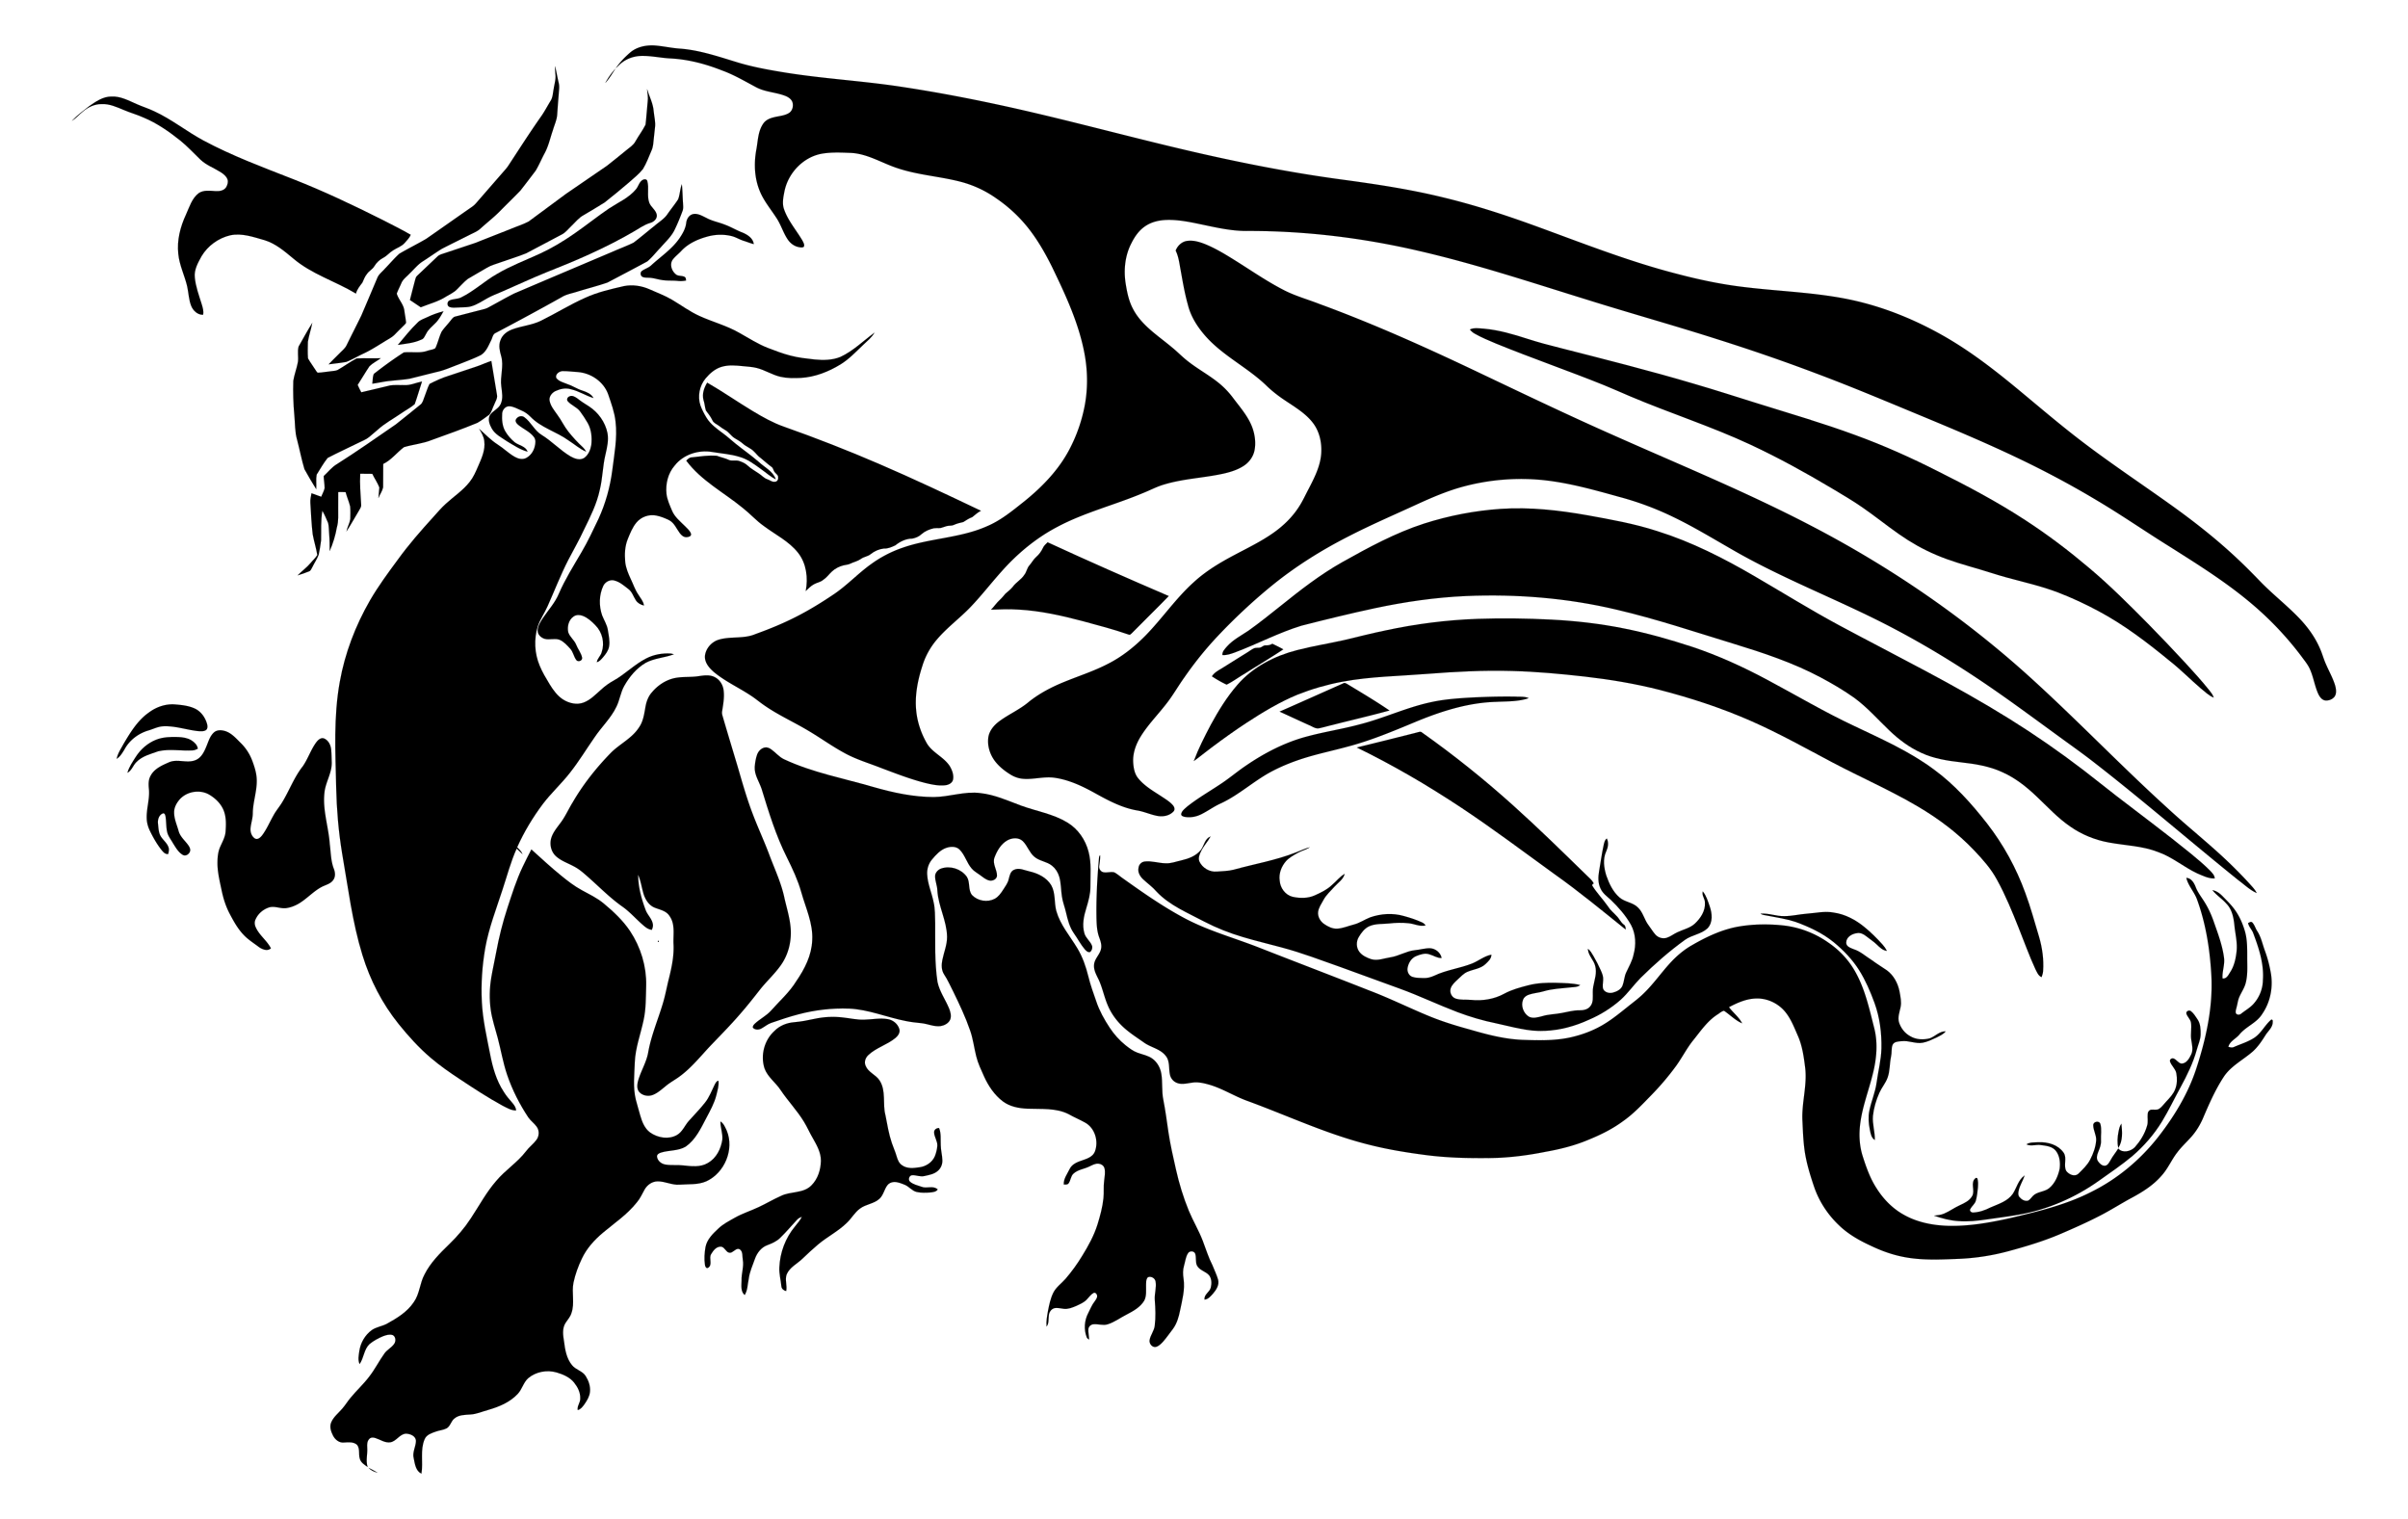
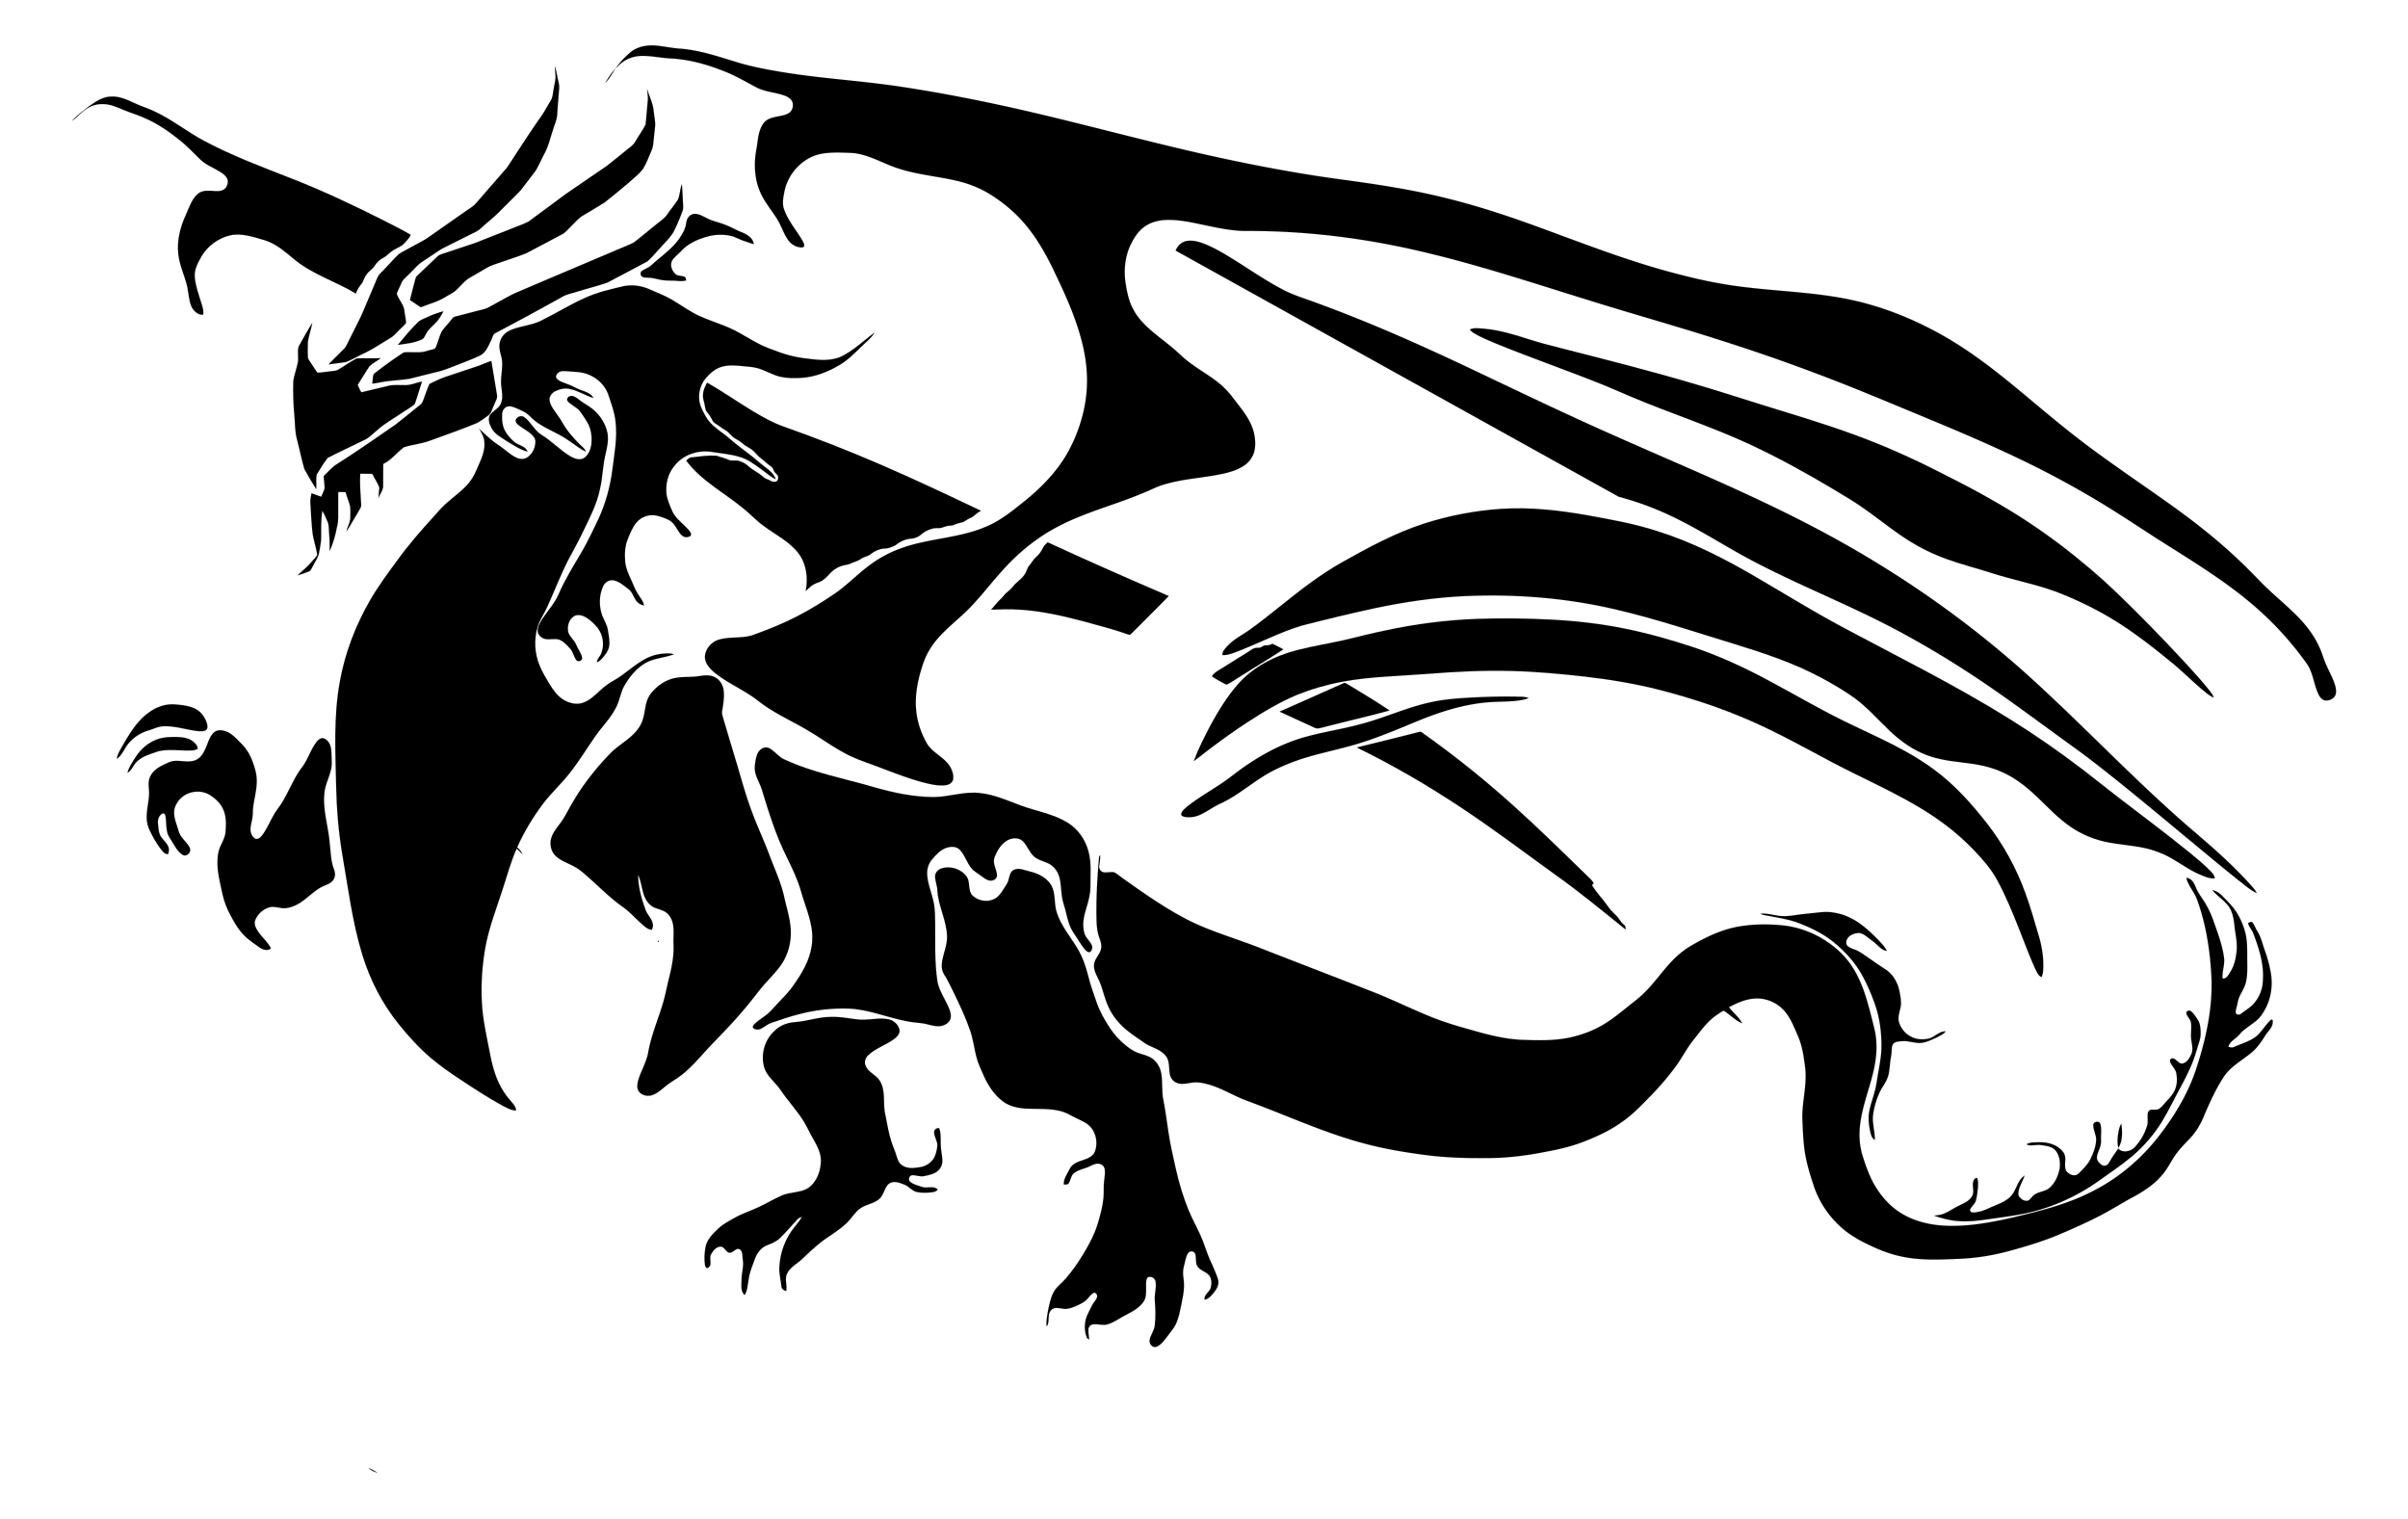
<svg xmlns="http://www.w3.org/2000/svg" viewBox="310.371 362.353 2957.598 1865.718">
  <g stroke="#000" stroke-width=".094">
    <path d="M1084.08 427.13c8.67-7.59 20.8-9.78 32.01-8.78 10.02.9 19.88 3.19 29.95 3.79 23.84 1.88 46.58 9.67 69.3 16.58 17.71 5.48 35.96 8.87 54.22 11.93 49.67 8.39 100.11 10.85 149.86 18.63 42.99 6.53 85.71 14.78 128.18 24.11 87.47 19.3 173.68 43.9 261.26 62.79 48.46 10.52 97.26 19.59 146.4 26.29 42.6 5.73 85.2 12 126.99 22.22 37.89 9.11 75.03 21.09 111.64 34.37 57.81 20.98 115.11 43.84 174.75 59.27 27.7 7.35 55.81 13.34 84.3 16.66 48.39 5.91 97.65 6.65 145.07 18.98 36.17 9.32 70.77 24.27 103.04 42.99 31.64 18.41 60.59 40.97 88.73 64.28 27.35 22.69 54.36 45.83 82.79 67.19 33.99 25.6 69.41 49.21 104.02 73.95 28.94 20.69 56.99 42.73 82.86 67.2 9.97 9.34 19.5 19.14 29.01 28.96 14.29 14.41 30.25 27.04 44.43 41.56 10.92 11.15 20.44 23.89 26.7 38.26 3.03 6.59 4.77 13.69 7.82 20.28 3.73 8.55 8.41 16.75 11.09 25.74 1.14 4.36 1.99 9.51-.69 13.5-2.63 3.49-7.31 5.25-11.58 4.77-4.54-.78-7.16-5.12-8.89-8.97-4.06-9.48-5.55-19.84-9.76-29.26-2.52-5.79-6.65-10.63-10.32-15.69-19.15-25.54-41.46-48.69-66.16-68.9-29.83-24.56-62.66-45.09-95.25-65.72-29.96-18.59-58.94-38.72-89.26-56.73-32.72-19.66-66.49-37.55-100.98-53.9-40.55-19.25-81.99-36.52-123.45-53.7-39.27-16.29-78.48-32.74-118.27-47.71-41.15-15.62-82.78-29.96-124.75-43.21-52.94-16.94-106.51-31.79-159.53-48.44-68.63-21.22-136.92-43.91-206.99-60.01-68.67-15.95-139.1-24.53-209.62-24.41-19.54.34-38.67-4.18-57.67-8.15-13.91-2.92-28.01-5.83-42.3-5.36-9.09.29-18.36 2.42-25.96 7.6-7.64 5.08-13.02 12.82-17.05 20.93-7.83 15.02-9.69 32.56-7.16 49.17 1.68 10.65 3.81 21.46 8.86 31.11 10.57 20.72 30.96 33.24 48.22 47.79 6.79 5.49 12.8 11.9 19.76 17.2 12.61 9.92 26.96 17.43 39.23 27.82 6.15 5.17 11.61 11.12 16.38 17.58 8.54 11.32 18.18 22.26 23.18 35.73 3.2 8.87 4.51 18.62 2.74 27.95-1.53 7.74-6.43 14.57-12.97 18.92-7.34 4.92-15.9 7.61-24.44 9.6-24.56 5.54-50.07 6.25-74.22 13.7-8.62 2.54-16.56 6.84-24.88 10.15-35.03 14.78-72.38 23.94-106.05 41.92-26 13.69-48.89 32.78-68.31 54.73-12.77 14.24-24.48 29.43-37.69 43.27-13.36 14-29.21 25.49-41.72 40.32-7.99 9.41-14.09 20.41-17.69 32.23-5.86 17.98-9.58 37.04-7.48 55.99 1.43 13.27 5.78 26.14 12.23 37.79 6.55 12.56 21.18 17.56 28.8 29.19 2.96 4.94 5.22 10.86 4.12 16.69-.93 4.15-5.17 6.36-9.07 6.88-8.1 1.04-16.21-.66-24.06-2.5-18.94-4.72-37.14-11.88-55.38-18.71-15.21-6.01-31.06-10.58-45.38-18.64-15.11-8.2-29.04-18.36-43.85-27.07-18.02-10.8-37.34-19.38-54.57-31.48-5.5-3.8-10.58-8.17-16.21-11.78-14.68-9.74-30.95-17.1-44.64-28.32-5.97-5.05-12.08-11.86-11.52-20.23.93-8.92 7.68-16.8 16.09-19.7 14.85-4.81 31.25-.87 45.81-7.12 17.93-6.45 35.61-13.72 52.52-22.54 15.31-7.95 30.02-17.04 44.31-26.71 15.91-10.83 29.13-25.01 44.69-36.28a145.313 145.313 0 0139.43-20.6c33.74-11.84 70.69-11.73 103.59-26.39 17.21-7.26 31.66-19.35 46.16-30.86 22.73-18.35 43.43-40.07 56.54-66.45a193.175 193.175 0 0017.31-50.92c3.78-20.18 3.68-41.02.17-61.23-6.75-38.64-23.63-74.48-40.57-109.53-8.13-16.29-17.21-32.21-28.47-46.56-11.23-14.37-24.76-26.9-39.81-37.18a134.436 134.436 0 00-43.62-20.33c-25.33-6.61-51.79-8.18-76.75-16.39-19.26-6.08-36.94-17.8-57.54-19.06-11.75-.42-23.62-1.09-35.28.77-23.16 3.63-42.11 23.27-46.88 45.93-1.44 7.41-3.24 15.33-.54 22.68 4.98 14.18 15.12 25.61 22.61 38.43 1.08 2.25 2.94 5.09 1.54 7.55-1.91 1.21-4.33.63-6.39.27-5.57-1.16-10.33-4.86-13.42-9.56-5.25-7.84-7.94-17.06-12.96-25.03-6.98-11.03-15.65-21.09-20.8-33.19-6.95-16.14-7.82-34.3-4.73-51.44 2.09-10.78 1.95-22.58 8.32-32 2.83-4.55 7.96-6.88 12.99-8.07 6.23-1.69 13.03-1.85 18.68-5.25 4.57-2.77 6.03-9.02 4.27-13.85-1.63-3.93-5.58-6.16-9.36-7.59-11.58-4.29-24.48-4.51-35.45-10.53-13.62-7.26-27-15.16-41.57-20.44-19.83-7.85-40.7-13.4-62.06-14.68-12.09-.45-23.98-3.3-36.1-3.17-8.6.04-17.24 2.65-24.17 7.8-2.91 2.1-5.28 4.8-8 7.12 4.89-6.98 10.83-13.22 17.27-18.79zM992.26 443.76c1.51 6.86 2.77 13.77 4.36 20.61 1.07 4.24.33 8.62.04 12.91-.66 8.27-1.32 16.54-1.87 24.82-.23 7.1-3.49 13.57-5.38 20.3-3.35 9.58-5.38 19.71-10.36 28.64-3.73 6.99-6.76 14.36-10.89 21.12-6.19 8.15-12.34 16.33-18.69 24.35-7.84 8.15-15.98 15.99-23.92 24.04-7.69 8.03-16.53 14.8-24.74 22.25-3.92 3.78-9.11 5.66-13.85 8.13-11.31 5.72-22.71 11.24-33.96 17.06-7.76 4.82-15.19 10.14-22.87 15.08-6.52 3.99-11.23 10.15-16.75 15.31-3.5 3.84-8.14 6.92-10.12 11.91-1.79 4.27-4.05 8.34-5.58 12.72 2.21 7.31 8.44 13.1 9.34 20.91.62 4.68 1.55 9.32 2.03 14.01.37 1.42-1.11 2.32-1.83 3.32-3.84 3.82-7.72 7.59-11.48 11.48-3.8 4.09-8.96 6.4-13.57 9.4-8.57 5.22-17.01 10.7-26.16 14.87-6.79 3.17-13.25 7.07-20.21 9.81-7.19 1.38-14.51 2-21.75 3.05 4.43-4.83 9.21-9.33 13.81-14 2.98-3.07 6.51-5.8 8.34-9.77 5.9-12.05 12.05-23.98 17.92-36.04 6.63-15.41 13.14-30.88 19.67-46.34 1.92-4.71 6.25-7.71 9.45-11.48 5.93-6.05 11.38-12.62 17.67-18.29 10.79-6.35 22.07-11.87 32.87-18.21 18.87-13.08 37.61-26.36 56.47-39.45 3.57-2.41 6.13-5.93 8.95-9.11 9.3-10.7 18.61-21.39 27.93-32.08 2.46-2.85 5.08-5.59 7.22-8.71 13.22-20.09 26.14-40.39 39.96-60.08 4.58-6.29 8.12-13.24 12.18-19.86 3.01-4.5 2.9-10.11 4.01-15.23.85-5.79 2.79-11.54 2.07-17.45-.33-3.33-.54-6.67-.31-10zM1053.95 464.08c3.32-6.15 7.4-11.97 12.12-17.13-3.77 5.87-7.35 12-12.12 17.13z" />
    <path d="M1105.14 471.95c2.82 9 7.42 17.58 8.11 27.12.59 6.67 2.55 13.3 1.57 20.04-.47 4.28-.97 8.56-1.4 12.85-.59 5.22-.63 10.66-2.95 15.5-3.28 7.59-6.1 15.46-10.44 22.53-4.98 6.34-11.45 11.31-17.42 16.68-9.73 8.29-19.55 16.48-29.63 24.34-8.38 5.37-17.04 10.3-25.55 15.44-6.38 3.36-10.71 9.28-15.89 14.09-3.62 3.38-6.66 7.57-11.19 9.8-14.64 7.64-29.13 15.56-43.79 23.15-10.2 4.14-20.8 7.25-31.16 10.98-5.74 2.16-11.84 3.56-17.1 6.82-7.74 4.61-15.64 8.94-23.34 13.6-4.91 3.73-8.81 8.58-13.27 12.81-3.68 3.93-8.74 6.02-13.24 8.81-9.56 6.25-20.79 8.99-31.27 13.25-4.43-3-8.9-5.92-13.31-8.93 1.91-7.98 4.18-15.87 6.16-23.84.58-2.18 1.02-4.6 2.87-6.11 8.2-7.79 16.45-15.52 24.62-23.35 2.54-2.62 6.26-3.29 9.58-4.45 12.25-4.07 24.52-8.12 36.75-12.26 14.37-5.56 28.67-11.3 43.01-16.95 7.51-3.23 15.42-5.58 22.67-9.36 15.39-11.23 30.58-22.74 45.96-33.99 16.81-11.55 33.65-23.07 50.46-34.61 7.9-6.04 15.48-12.49 23.25-18.69 4.13-3.52 9.14-6.36 11.71-11.36 3.94-6.88 8.78-13.28 12.34-20.36 1.17-9.44 1.63-18.97 2.65-28.44.7-5.05-.26-10.09-.76-15.11zM419.78 492.85c8.14-5.64 16.87-11.86 27.2-11.91 11.38-.67 21.54 5.08 31.64 9.43 7.04 3.1 14.42 5.37 21.35 8.72 21.26 9.84 39.62 24.7 60.19 35.79 35.38 18.98 73.1 32.94 110.4 47.57 37.29 14.61 73.48 31.83 109.27 49.76 11.7 6.13 23.63 11.84 35.03 18.51-1.53 3.86-4.67 6.73-7.3 9.84-3.84 4.54-9.75 6.2-14.56 9.39-4.29 2.64-7.47 6.76-11.99 9.07-4.45 2.35-8.22 5.89-10.81 10.2-2.15 3.79-6.33 5.7-8.82 9.22-2.72 3.24-4.27 7.19-5.92 11.03-3.14 4.16-6.61 8.27-7.9 13.45-25.28-15.23-54.52-23.8-77.22-43.27-10.59-8.77-21.36-18.07-34.74-22.23-13.77-3.88-28.05-9.17-42.53-6.06-14.47 3.42-27.47 12.84-35.11 25.62-4.39 7.96-9.35 16.58-8.33 26.02 1.02 11.35 5.12 22.09 8.46 32.9 1.24 4.21 2.73 8.62 1.68 13.06-6.75.2-12.29-5.11-14.63-11.07-2.98-7.69-3.1-16.06-4.91-24.04-3.17-13.4-9.61-25.98-10.87-39.83-1.83-16.57 2.5-33.21 9.45-48.16 4.24-9.25 7.2-19.92 15.68-26.34 6.03-4.04 13.69-2.84 20.52-2.45 4.75.33 10.44-.47 13.2-4.85 1.63-2.93 2.82-6.62 1.45-9.88-1.41-3.63-4.62-6.12-7.75-8.22-8.34-5.39-18.03-8.77-25.33-15.7-8.16-7.83-15.85-16.2-24.64-23.35-13.82-11.04-28.5-21.32-44.88-28.19-8.01-3.66-16.54-5.96-24.62-9.44-8.76-3.63-17.78-7.8-27.49-7.28-8.37-.01-16.35 3.77-22.64 9.1-4.63 3.7-8.47 8.37-13.57 11.49 6.32-6.72 13.75-12.29 21.04-17.9z" />
-     <path d="M1099.49 583.46c1.83-1.24 5.17-1.47 5.89 1.16 2.45 8.64-.69 18 2.38 26.56 2 5.62 8.07 8.92 9.26 14.89.77 4.96-3.51 8.76-7.88 10.02-7.96 2.31-14.56 7.42-21.7 11.39-33.91 19.66-70.01 35.21-106.45 49.5-18.32 7.4-36.18 15.86-54.32 23.68-5.79 2.53-11.76 4.69-17.3 7.76-6.53 3.57-12.74 7.96-19.96 10.08-5.31 1.66-10.94 1.09-16.41 1.54-3.47.11-7.1.61-10.43-.61-3.44-1.18-3.3-6.6-.12-8.03 4.48-2.13 9.78-1.44 14.24-3.7 15.9-7.73 28.8-20.18 44.12-28.86 16.84-9.97 35.22-16.85 52.94-25.02 14.87-6.83 28.89-15.36 42.31-24.71 14.33-9.93 27.95-20.85 42.36-30.68 11.35-7.49 24.45-13.01 33.24-23.78 2.9-3.53 3.76-8.68 7.83-11.19z" />
-     <path d="M1143.24 607.23c2.38-5.92 2.26-12.56 4.6-18.5.85 7.41.84 14.88 1.37 22.32.12 3.51.79 7.19-.58 10.56-2.82 7.61-5.87 15.16-9.42 22.47-4.05 8.77-11.44 15.25-17.63 22.47-5.45 5.56-10.2 11.88-16.17 16.88-16.26 8.79-32.65 17.4-49.02 25.99-12.12 4.15-24.58 7.3-36.82 11.08-6.47 2.12-13.4 3.17-19.27 6.79-26.81 15.02-53.85 29.62-81.04 43.94-3.76 1.57-4 6.16-5.76 9.33-3.24 6.57-6.19 14.22-12.84 18.06-8.68 4.32-17.82 7.61-26.8 11.24-8.84 3.23-17.45 7.23-26.68 9.25-11.2 2.74-22.37 5.64-33.57 8.36-7.75 1.34-15.63 1.7-23.42 2.66-7.61.57-15.01 2.52-22.56 3.46.6-3.99.39-8.21 1.89-11.99 11.86-9.29 24.09-18.2 36.77-26.35 9.59-1.13 19.6 1.32 28.93-2 3.22-1.18 7.05-1.3 9.87-3.25 3.12-6.52 4.56-13.73 7.69-20.24 3.01-4.55 6.96-8.39 10.27-12.71 2.04-2.25 3.66-5.43 6.92-6 10.89-2.78 21.75-5.67 32.64-8.4 2.3-.6 4.63-1.17 6.77-2.25 10.87-5.76 21.5-11.98 32.48-17.53 40.68-17.38 81.42-34.6 122.14-51.87 8.11-3.6 16.48-6.65 24.45-10.56 8.91-6.67 17.34-13.99 26.09-20.88 5.32-4.67 11.74-8.31 15.71-14.32 4.22-6.08 8.96-11.81 12.99-18.01zM1161.36 625.39c5.95-1.36 11.47 2.18 16.63 4.61 7.12 3.94 15.23 5.3 22.72 8.32 6.88 2.49 13.2 6.26 19.96 9.03 6.72 2.58 14.45 6.92 15.52 14.79-4.23-.99-8.21-2.74-12.34-3.99-5.18-1.61-9.81-4.64-15.1-5.91-10.04-2.42-20.68-1.97-30.56.96-11.41 3.21-22.61 8.4-30.84 17.15-3.48 3.84-7.78 6.91-10.87 11.09-3.77 5.6-1.23 13.35 3.58 17.5 3.02 3.04 7.85 1.56 11.34 3.59 1.47.91 1.34 2.82 1.65 4.33-3.29.69-6.66.87-10 .52-6.74-.7-13.57-.02-20.26-1.23-5.27-.79-10.37-2.68-15.73-2.68-2.52-.17-5.17.01-7.51-1.05-2.72-1.34-3.17-5.71-.56-7.4 3.56-2.56 7.99-3.72 11.22-6.78 11.63-10.68 25.15-19.6 34.34-32.67 4.03-5.84 7.8-12.17 8.66-19.35.49-4.73 3.27-9.59 8.15-10.83zM1754.36 670.12c2.28-5.81 7.34-10.79 13.65-11.8 7.5-1.22 15.04.98 22 3.67 13.93 5.61 26.74 13.6 39.43 21.54 18.69 11.75 36.92 24.31 56.55 34.49 14.34 7.62 30.1 11.87 45.17 17.77 67.7 24.79 133.45 54.53 198.5 85.55 53.47 25.41 106.86 51.03 161.02 74.97 81.55 36.37 164.35 70.18 243.59 111.49 98.67 51.23 191.14 114.69 273.21 189.76 56.29 51.31 108.99 106.41 165.41 157.58 27.21 25.16 56.61 47.9 82.78 74.18 6.18 6.16 12.24 12.43 18.1 18.9 3.04 3.42 6.36 6.73 8.33 10.95-8.45-3.73-15.14-10.4-22.52-15.79-59.22-47.7-116.65-97.58-176.69-144.25-14.66-11.46-29.89-22.14-44.89-33.12-32.67-23.78-65.12-47.89-98.75-70.29-33.17-22.1-67.36-42.7-102.64-61.25-65.92-34.85-136.31-60.69-200.78-98.34-22.97-13.18-45.66-26.91-69.52-38.45a371.808 371.808 0 00-67.74-25.23c-29.18-8.12-58.49-16.37-88.64-19.98-34.34-4.09-69.45-1.37-102.81 7.64-19.47 5.31-38.07 13.28-56.38 21.67-28.22 13.02-56.81 25.26-84.43 39.53-33.16 16.9-64.86 36.79-93.76 60.28-23.78 19.39-46.22 40.45-67.25 62.78-14.6 15.58-27.99 32.27-40.14 49.82-7.85 10.91-14.39 22.72-22.8 33.22-10.2 13.1-21.95 25.04-30.76 39.18-5.83 9.4-9.94 20.28-9.44 31.49.34 7.14 1.6 14.75 6.34 20.4 7.61 9.31 18.21 15.36 28.14 21.86 4.93 3.31 10.2 6.35 14.17 10.86 1.86 2 3.06 5.31 1.02 7.64-4.81 5.37-12.76 6.9-19.63 5.67-8.74-1.57-16.85-5.5-25.64-6.85-18.39-3.25-35.03-12.15-51.17-21.11-15.81-8.75-32.54-16.71-50.64-19.07-12.66-1.57-25.19 2.47-37.84 1.4-5.27-.43-10.38-2.17-14.88-4.9-7.29-4.43-14.17-9.78-19.41-16.56-6.36-8.26-9.73-19-8.33-29.39 1.16-7.87 6.46-14.42 12.6-19.14 11.87-9.07 25.95-14.87 37.32-24.66 13.09-10.41 28.07-18.17 43.52-24.43 17.97-7.35 36.58-13.26 53.83-22.29 17.06-8.69 32.2-20.76 45.59-34.36 20.69-21.07 37.33-45.84 59.36-65.64 14.93-13.78 32.5-24.26 50.4-33.69 16.37-8.7 33.19-16.76 48.3-27.6 11.77-8.38 22.31-18.67 30.21-30.81 4.93-7.39 8.5-15.55 12.71-23.35 6.96-13.52 14.09-27.6 15.07-43.05.79-12.99-2.11-26.61-10.11-37.1-9.01-11.9-22.15-19.48-34.29-27.72-8.53-5.62-16.6-11.93-23.86-19.1-22.47-21.27-51.02-35.12-72.11-57.94-10.62-11.59-19.67-25.11-23.45-40.55-3.9-13.86-6.29-28.08-8.84-42.23-1.59-8.2-2.42-16.71-6.18-24.25z" />
+     <path d="M1143.24 607.23c2.38-5.92 2.26-12.56 4.6-18.5.85 7.41.84 14.88 1.37 22.32.12 3.51.79 7.19-.58 10.56-2.82 7.61-5.87 15.16-9.42 22.47-4.05 8.77-11.44 15.25-17.63 22.47-5.45 5.56-10.2 11.88-16.17 16.88-16.26 8.79-32.65 17.4-49.02 25.99-12.12 4.15-24.58 7.3-36.82 11.08-6.47 2.12-13.4 3.17-19.27 6.79-26.81 15.02-53.85 29.62-81.04 43.94-3.76 1.57-4 6.16-5.76 9.33-3.24 6.57-6.19 14.22-12.84 18.06-8.68 4.32-17.82 7.61-26.8 11.24-8.84 3.23-17.45 7.23-26.68 9.25-11.2 2.74-22.37 5.64-33.57 8.36-7.75 1.34-15.63 1.7-23.42 2.66-7.61.57-15.01 2.52-22.56 3.46.6-3.99.39-8.21 1.89-11.99 11.86-9.29 24.09-18.2 36.77-26.35 9.59-1.13 19.6 1.32 28.93-2 3.22-1.18 7.05-1.3 9.87-3.25 3.12-6.52 4.56-13.73 7.69-20.24 3.01-4.55 6.96-8.39 10.27-12.71 2.04-2.25 3.66-5.43 6.92-6 10.89-2.78 21.75-5.67 32.64-8.4 2.3-.6 4.63-1.17 6.77-2.25 10.87-5.76 21.5-11.98 32.48-17.53 40.68-17.38 81.42-34.6 122.14-51.87 8.11-3.6 16.48-6.65 24.45-10.56 8.91-6.67 17.34-13.99 26.09-20.88 5.32-4.67 11.74-8.31 15.71-14.32 4.22-6.08 8.96-11.81 12.99-18.01zM1161.36 625.39c5.95-1.36 11.47 2.18 16.63 4.61 7.12 3.94 15.23 5.3 22.72 8.32 6.88 2.49 13.2 6.26 19.96 9.03 6.72 2.58 14.45 6.92 15.52 14.79-4.23-.99-8.21-2.74-12.34-3.99-5.18-1.61-9.81-4.64-15.1-5.91-10.04-2.42-20.68-1.97-30.56.96-11.41 3.21-22.61 8.4-30.84 17.15-3.48 3.84-7.78 6.91-10.87 11.09-3.77 5.6-1.23 13.35 3.58 17.5 3.02 3.04 7.85 1.56 11.34 3.59 1.47.91 1.34 2.82 1.65 4.33-3.29.69-6.66.87-10 .52-6.74-.7-13.57-.02-20.26-1.23-5.27-.79-10.37-2.68-15.73-2.68-2.52-.17-5.17.01-7.51-1.05-2.72-1.34-3.17-5.71-.56-7.4 3.56-2.56 7.99-3.72 11.22-6.78 11.63-10.68 25.15-19.6 34.34-32.67 4.03-5.84 7.8-12.17 8.66-19.35.49-4.73 3.27-9.59 8.15-10.83zM1754.36 670.12c2.28-5.81 7.34-10.79 13.65-11.8 7.5-1.22 15.04.98 22 3.67 13.93 5.61 26.74 13.6 39.43 21.54 18.69 11.75 36.92 24.31 56.55 34.49 14.34 7.62 30.1 11.87 45.17 17.77 67.7 24.79 133.45 54.53 198.5 85.55 53.47 25.41 106.86 51.03 161.02 74.97 81.55 36.37 164.35 70.18 243.59 111.49 98.67 51.23 191.14 114.69 273.21 189.76 56.29 51.31 108.99 106.41 165.41 157.58 27.21 25.16 56.61 47.9 82.78 74.18 6.18 6.16 12.24 12.43 18.1 18.9 3.04 3.42 6.36 6.73 8.33 10.95-8.45-3.73-15.14-10.4-22.52-15.79-59.22-47.7-116.65-97.58-176.69-144.25-14.66-11.46-29.89-22.14-44.89-33.12-32.67-23.78-65.12-47.89-98.75-70.29-33.17-22.1-67.36-42.7-102.64-61.25-65.92-34.85-136.31-60.69-200.78-98.34-22.97-13.18-45.66-26.91-69.52-38.45a371.808 371.808 0 00-67.74-25.23z" />
    <path d="M1076.61 713.77c10.66-2.1 21.8-.42 31.68 3.97 9.13 4.15 18.64 7.53 27.29 12.69 11.35 6.66 21.95 14.65 34.02 20.06 16.18 7.37 33.62 11.86 49.08 20.82 11.45 6.34 22.46 13.59 34.72 18.34 9.07 3.47 18.16 7 27.58 9.42 9.82 2.65 19.97 3.68 30.04 4.83 10.58 1 21.71.92 31.68-3.22 15.62-7.25 27.95-19.62 41.68-29.69-3.32 5.93-8.79 10.14-13.6 14.78-8.98 8.39-17.38 17.61-27.95 24.09-14.79 9.04-31.47 15.65-48.93 16.64-8.28.37-16.71.49-24.84-1.36-10.24-2.33-19.15-8.35-29.32-10.88-5.5-1.44-11.21-1.55-16.81-2.21-8.66-.84-17.62-1.74-26.09.78-8 2.3-14.52 7.97-19.78 14.23-7.56 9.05-10.15 22.04-6.39 33.25 1.95 5.37 4.65 10.47 7.62 15.35 4.94 7.97 12.72 13.46 20.12 18.95 5.36 3.9 10.19 8.48 15.38 12.62 9.43 7.6 19.43 14.48 28.55 22.47 7.25 6.72 17.42 11.42 20.9 21.32-6.62-3.1-11.96-8.22-17.91-12.36-8.31-6-16.7-12.47-26.75-15.2-10.82-3.4-22.19-4.08-33.31-5.97-16.8-2.93-35.46 2.96-46.16 16.58-8.29 9.47-11.45 22.59-10.13 34.94.86 7.15 3.96 13.73 6.69 20.31 3.29 8.09 10.39 13.59 16.39 19.61 2.63 2.76 5.89 5.34 7.04 9.11.64 2.88-2.89 3.95-5.1 4.02-3.79.47-6.86-2.34-8.87-5.19-3.93-5.3-6.5-12.08-12.54-15.42-5.16-2.64-10.62-4.83-16.31-5.94-8.83-1.72-18.42 1.64-24.16 8.58-4.96 5.93-7.8 13.25-10.7 20.32-3.63 8.93-4.02 18.77-3.14 28.25.84 7.42 3.76 14.38 6.91 21.09 3.07 6.28 5.15 13.07 9.19 18.85 2.54 4.34 6.34 8.26 6.91 13.46-3.94-.92-7.74-2.96-9.95-6.45-3.04-4.62-4.54-10.42-9.19-13.83-5.34-4.1-10.65-8.84-17.33-10.5-5.26-1.38-10.85 1.64-13.32 6.31-5.44 11.34-5.67 24.75-1.58 36.56 2.34 5.98 6.03 11.49 7.01 17.96 1.03 6.7 2.73 13.55 1.52 20.35-.92 5.2-4.26 9.49-7.61 13.41-2.1 2.35-4.22 4.97-7.4 5.83.54-4.76 4.85-7.76 5.95-12.31 3.93-11.37.8-24.59-7.7-33.06-4.45-4.67-9.4-9.17-15.48-11.56-3.71-1.49-8.24-1.58-11.53.91-5.97 4.18-7.82 12.32-6.4 19.15 1.86 5.85 7.4 9.52 9.68 15.19 2.11 5.48 6.15 10.16 7.35 15.98.83 3.84-5.11 6.04-7.2 2.86-3.08-4.19-3.75-9.75-7.29-13.67-3.85-4.19-7.74-8.72-13.09-11.01-5.96-2.34-12.49.48-18.54-1.26-4.32-1.38-8.45-5.11-8.42-9.94 0-5.85 3.46-10.91 6.52-15.64 6.59-9.79 14.82-18.64 19.42-29.66 7.7-17.84 18.12-34.3 27.88-51.04 7.82-13.25 14.3-27.21 20.92-41.08 8.63-18.8 14.22-38.94 16.88-59.44 2.47-19.84 6.42-39.82 4.04-59.87-1.24-11.63-5.34-22.65-9.06-33.64-5.56-15.5-21.12-26.11-37.32-27.33-6.35-.28-12.69-1.34-19.04-1.13-3.97.27-8.87 3.95-7.46 8.33 3.09 4.37 8.76 5.55 13.45 7.52 6.57 2.08 12.26 6.17 18.86 8.15 5.16 1.71 10.77 3.98 13.46 9.07-9.49-2.89-17.94-8.58-27.68-10.8-6.34-1.95-13.15-.54-19.01 2.21-4.45 2.16-8.29 6.9-7.19 12.11 1.27 6.35 5.59 11.46 9.2 16.65 5.11 6.72 8.54 14.55 13.86 21.14 5.44 6.82 11.36 13.28 17.79 19.19 1.63 1.52 2.91 3.37 3.97 5.33-7.91-3.3-14.35-9.21-21.55-13.75-14.91-10.86-33.86-15.59-46.83-29.17-3.25-3.26-7.01-6.03-11.29-7.74-4.77-1.94-9.35-4.9-14.61-5.09-4.74-.22-8.46 4.26-8.83 8.72-.45 7.46-.05 15.41 3.81 22.03 2.97 5.12 6.99 9.64 11.53 13.42 5.14 4.03 13.42 4.75 15.91 11.6-9.08-2.39-16.95-7.83-24.97-12.52-6.77-4.71-14.86-8.45-19.04-15.94-2.65-4.68-4.91-10.57-2.6-15.81 3.33-5.89 10.9-8.05 13.64-14.42 3.04-6.75 1.56-14.3.67-21.35-1.73-12.36 3.34-24.88-.1-37.12-1.84-6.38-3.52-13.39-.89-19.81 2.29-6.6 8.36-11.02 14.73-13.27 11.29-4.2 23.63-5.09 34.56-10.35 18.46-9.04 35.92-20.05 54.74-28.38 15.1-6.94 31.36-10.62 47.47-14.33zM834.99 751.97c6.42-3.12 13.17-5.52 20.08-7.3-3 5.28-5.88 10.82-10.41 15-3.8 3.88-8.25 7.33-10.71 12.3-1.77 2.77-2.76 6.68-6.34 7.6-8.97 4.18-18.9 4.88-28.54 6.38 7.95-9.33 15.44-19.09 24.35-27.53 3.1-3.31 7.62-4.49 11.57-6.45zM677.11 788.04c5.52-9.74 10.85-19.62 16.83-29.08-1.47 7.78-4.13 15.31-5.43 23.12-.11 6.79-.39 13.64.14 20.41 2.9 5.23 6.63 9.97 9.78 15.07.83.83 1.2 2.59 2.65 2.54 5.19-.18 10.3-1.26 15.47-1.73 2.79-.45 5.75-.39 8.38-1.53 8-4.45 15.34-10.09 23.49-14.24 9.83-.49 19.71.06 29.57-.25-4.5 3.42-9.79 5.84-13.81 9.83-5.07 7.48-9.57 15.35-14.52 22.92 1.35 3.09 2.84 6.11 4.46 9.07 11.87-2.65 23.64-5.69 35.49-8.44 5.74-.89 11.59-.24 17.39-.38 7.52.42 14.45-3.03 21.7-4.43-3.08 9.23-5.67 18.64-8.96 27.78-5.02 4.46-11.22 7.47-16.7 11.38-9.64 6.66-20.12 12.21-28.83 20.15-3.43 2.89-6.82 5.82-10.25 8.71-3.97 3.41-9.03 5.03-13.6 7.43-12.49 6.2-25.23 11.95-37.58 18.42-5.08 6.38-9.16 13.61-13.49 20.53-1.06 5.85-.06 11.91-.51 17.84-5.02-8.07-9.91-16.25-14.47-24.57-3.55-11.83-5.85-24.02-8.99-35.97-2.95-9.94-2.4-20.42-3.45-30.64-1.29-13.96-1.67-27.98-1.24-41.99 1.24-7.8 4.24-15.21 5.65-22.98.9-6.28-.83-12.84.83-18.97zM2115.71 767.02c5.44-2.54 11.59-1.28 17.35-.96 18.29 1.62 35.98 6.85 53.38 12.46 13.16 4.25 26.52 7.8 39.94 11.14 55.37 14.16 110.83 28.07 165.62 44.37 25.58 7.46 50.94 15.67 76.37 23.6 40.44 12.61 81.14 24.5 120.9 39.16 34.73 12.64 68.5 27.77 101.44 44.48 36.59 18.29 72.82 37.51 107.11 59.89 27.39 17.77 53.47 37.52 78.36 58.63 25.67 21.55 49.36 45.31 72.91 69.12 15.2 15.47 30.17 31.16 44.89 47.1 10.19 11.15 20.42 22.3 29.87 34.11 2.21 2.75 4.43 5.6 5.52 9.04-6.19-2.5-10.92-7.39-16.06-11.44-12.93-11.07-24.83-23.3-38.24-33.81-27.39-22.49-55.74-44.15-87.08-60.9-15.94-8.58-32.4-16.21-49.27-22.76-21.08-8.15-43.2-12.98-64.93-18.98-10.88-2.96-21.54-6.63-32.36-9.78-17.68-5.19-35.51-10.1-52.48-17.37-16.33-6.83-31.8-15.61-46.26-25.8-15.47-10.78-30.11-22.7-45.68-33.35-11.53-8-23.7-15.02-35.7-22.26-32.77-19.6-66.27-38.02-100.87-54.2-48.13-22.44-98.83-38.64-147.7-59.33-10.76-4.49-21.35-9.38-32.17-13.73-44-17.78-88.92-33.22-132.85-51.17-8.78-3.7-17.63-7.34-25.93-12.05-2.4-1.27-4.4-3.12-6.08-5.21z" />
    <path d="M896.35 812.28c5.92-1.97 11.51-4.81 17.5-6.61 2.21 13.92 4.61 27.81 6.92 41.72.87 4.32-2.04 8.07-3.44 11.95-2.03 3.99-2.96 8.64-5.8 12.16-4.81 3.57-9.65 7.19-14.83 10.2-18.43 7.61-37.23 14.29-55.99 21.03-10.96 4.48-22.93 5.45-34.19 8.82-8.74 6.56-15.45 15.83-25.49 20.64-.22 9.6.12 19.21-.13 28.81-1 4.66-3.98 8.62-5.73 13.02.17-4.36.97-8.67 1.11-13.02-2.22-5.86-5.96-11.03-8.64-16.69-4.95-.11-9.9.01-14.85-.15-.75 12.64.48 25.26 1.14 37.87.43 2.75-1.29 5.05-2.59 7.3-5.18 8.53-9.92 17.34-15.42 25.68.98-5.21 3.87-9.85 4.67-15.08.12-5.17.31-10.38-.14-15.54-1.47-5.99-4-11.66-5.59-17.61-3.03-.16-6.07-.18-9.09-.08-.08 6.43-.05 12.86-.05 19.3-.11 8.05.71 16.25-1.61 24.09-1.73 10-4.74 19.72-8.8 29.03.01-7.08-.03-14.16-.66-21.21-.47-4.43-.14-8.99-1.3-13.31-2.15-5.05-4.3-10.13-7.04-14.88-2.18 11.99-1.23 24.2-1.58 36.31-.75 5.93-1.72 11.86-2.96 17.71-2.04 5.34-5.34 10.1-7.82 15.24-1.16 1.76-1.74 4.27-3.9 5.09-4.63 1.87-9.34 3.56-14.13 4.95 5.1-5.26 11.2-9.5 15.91-15.16 2.69-3.35 6.1-6.17 8.27-9.89-1.42-8.54-4.09-16.83-5.65-25.34-1.52-12.84-2.08-25.76-2.88-38.66-.28-4 .68-7.91 1.4-11.8 3.94 1.51 7.92 2.95 11.92 4.3 1.34-3.53 3.4-6.8 4.18-10.51.02-4.98-.97-9.9-1.14-14.87 5.43-4.98 9.96-11.04 16.4-14.79 24.56-15.53 48.3-32.28 72.24-48.73 10.09-7.87 19.91-16.09 29.93-24.06 3.4-2.45 3.9-6.92 5.49-10.51 2.05-4.99 3.41-10.31 5.93-15.08 7.66-4 15.63-7.59 23.91-10.14 11.51-3.83 23.01-7.66 34.52-11.5zM1174.44 853.59c-1.94-7.44.7-14.91 4.52-21.27 19.03 10.94 37.06 23.52 55.85 34.87 12.34 7.41 24.98 14.55 38.62 19.3 39.34 13.89 78.22 29.1 116.53 45.62 42.22 18.16 83.78 37.83 125.27 57.58-4.04 1.94-7.21 5.11-10.7 7.8-3.97 1.47-7.46 3.8-11.01 6.03-3.93.86-7.84 1.84-11.51 3.49-2.94 1.47-6.36.57-9.4 1.63-2.3.66-4.5 1.61-6.81 2.17-2.86.37-5.76-.01-8.6.39-5.39 1.27-10.69 3.42-14.87 7.13-3.1 2.98-7.24 4.72-11.4 5.52-7.71.02-14.93 3.48-20.81 8.26-4.42 2.09-9.1 4.23-14.1 3.96-5.88.6-11.53 3.14-16.14 6.79-3.49 3-8.43 3.18-12.08 5.95-3.95 2.85-8.82 3.76-13.13 5.86-2.5 1.33-5.39 1.27-8.06 1.99-5.31 1.31-10.38 3.81-14.38 7.57-3.67 3.34-6.49 7.6-10.75 10.28-3.28 2.88-7.79 3.36-11.47 5.49-3.84 2.07-6.8 5.31-9.98 8.22 3.06-15.98.91-33.78-9.37-46.87-11.18-14.25-27.85-22.26-42.09-32.92-9.31-6.56-16.89-15.16-25.82-22.18-23.33-19.12-51.16-33.5-69.48-58.14 1.9-1.84 3.93-4 6.8-4.03 10.21-1.02 20.44-2.84 30.73-1.91 5.16 1.95 10.63 2.99 15.61 5.4 3.88 1.13 8.12-.32 12 1.01 3.72 1.26 7.47 2.89 10.34 5.67 4.01 3.79 8.96 6.38 13.47 9.53 3.68 2.29 6.51 5.92 10.77 7.27 3 .96 5.58 3.53 8.95 3.01 2.6.18 4.6-2.59 4.14-5.06.51-2.89-2.25-4.39-3.8-6.3-1.82-1.76-1.94-4.56-3.57-6.4-4.84-3.42-9.17-7.49-13.77-11.21-3.44-2.18-5.7-5.66-8.65-8.37-3.89-4.02-9.41-5.77-13.52-9.49-3.03-2.81-6.76-4.61-10.2-6.81-4.27-2.63-6.84-7.3-11.24-9.74-2.74-1.53-5.28-3.36-7.77-5.24-2.82-2.2-6.63-3.35-8.16-6.85-2.03-4.43-5.11-8.18-7.98-12.05-1.38-4.23-1.49-8.75-2.98-12.95zM1009.46 849.35c3.65-2.05 7.57.58 10.51 2.7 4.29 3.47 8.99 6.36 13.65 9.31 11.48 7.44 20.12 19.37 22.85 32.84 1.66 8.95-.5 17.96-2.51 26.65-3.44 14.24-3.41 29.04-6.96 43.25-3.65 17.19-11.6 32.95-19.28 48.61-5.85 12.85-13.03 25.02-19.48 37.56-9.44 18.44-16.88 37.8-25.34 56.68-3.68 8.42-9.24 15.95-12.05 24.74-4.82 15.69-4.04 33.03 2.33 48.17 3.24 8 7.75 15.39 12.18 22.77 4.49 7.25 9.59 14.52 16.97 19.09 7.28 4.5 16.62 6.64 24.84 3.52 8.43-3.18 14.72-9.92 21.34-15.74 4.75-4.39 9.99-8.22 15.68-11.31 14.06-7.89 25.45-19.78 39.85-27.12 9.19-4.76 19.68-6.64 29.97-6.05 1.36.15 2.7.47 4.02.93-11.26 4.32-23.87 4.64-34.6 10.48-11.39 6.68-20.05 17.16-26.45 28.56-4.45 7.96-5.45 17.27-9.52 25.41-6.79 14.16-18.52 25-27.13 37.97-9.99 14.34-19.05 29.34-29.91 43.07-10.47 13.43-23.17 24.96-33.45 38.55-12.3 16.47-22.98 34.19-31.39 52.96 2.48 2.54 5.31 4.96 6.5 8.44-2.41-2.24-4.81-4.48-7.11-6.81-7.39 16.37-11.86 33.83-17.53 50.83-7.61 23.52-16.7 46.71-21.05 71.14-3.81 21.9-5.37 44.24-4.21 66.44 1.07 21.84 6.08 43.18 10.24 64.58 3.09 15.86 7.57 31.82 16.51 45.48 3.09 5.09 6.99 9.61 10.9 14.09 2.18 2.61 4.23 5.53 4.47 9.06-6.1.17-11.38-3.27-16.65-5.85-17.88-9.72-34.89-20.93-51.85-32.14-12.55-8.27-24.96-16.82-36.38-26.61-14.6-12.41-27.47-26.69-39.47-41.59-20.09-24.99-35.04-53.96-44.41-84.6-12.62-40.8-17.63-83.38-25.02-125.3-4.39-26.81-6.69-53.94-7.24-81.09-.96-43.04-3.3-86.54 4.43-129.14 6.26-35.22 19.25-69.12 37.08-100.08 10.13-17.45 22.12-33.72 34.09-49.93 13.45-18.63 28.63-35.92 44.07-52.91 4.92-5.4 9.6-11.05 15.07-15.93 9.73-8.93 21.03-16.28 29.21-26.8 4.52-5.6 7.38-12.25 10.21-18.8 4.32-9.87 9.27-20.34 7.75-31.41-.59-5.54-3.53-10.34-6.29-15.02 7.38 6.66 14.33 13.91 22.74 19.33 7.29 4.62 13.43 10.86 20.96 15.12 4.01 2.3 9.1 3.65 13.51 1.66 5.56-2.69 9.5-8.15 10.98-14.08 1.01-3.93 1.73-8.61-1.01-12.03-5-6.58-12.96-9.72-19.2-14.86-1.74-1.48-3.66-3.53-3.11-6.01 1.54-3.97 6.93-6.13 10.52-3.41 8.32 5.98 12.38 16.37 21.27 21.76 12.63 7.71 22.76 18.87 35.51 26.4 4.95 2.82 11.53 5.27 16.82 1.9 5.12-3.65 7.73-9.94 8.75-15.96 1.03-9.16.15-18.88-4.48-27.02-2.84-5.02-6.1-9.8-9.52-14.44-4.03-5.13-10.65-7.27-14.88-12.16-1.76-1.96-.48-4.88 1.7-5.85zM2059.4 1005.46c30.61-9.8 62.43-15.95 94.5-18.1 35.54-2.37 71.13 1.67 106.1 7.85 28.98 5.25 58.1 10.4 86.16 19.57 42.09 13.15 81.55 33.33 119.54 55.48 34.59 20.13 68.59 41.29 103.85 60.26 70.05 37.59 141.53 72.74 209.04 114.88 31.32 19.51 61.69 40.56 90.98 63 13.62 10.36 26.81 21.26 40.41 31.65 30.46 23.51 61.43 46.37 91.25 70.7 8.01 6.62 16.03 13.28 23.36 20.67 2.62 2.81 5.83 5.7 5.98 9.86-7.68.25-14.7-3.37-21.57-6.3-16.49-7.74-30.54-20.05-47.86-26.13-19.48-7.7-40.67-8-61.02-11.84-16.72-3.08-32.8-9.62-46.75-19.35-15.52-10.54-28.2-24.48-41.77-37.28-12.3-11.78-25.92-22.48-41.54-29.5-15.9-7.44-33.42-10.28-50.72-12.21-16.81-1.92-33.86-4.52-49.3-11.76-14.49-6.55-27.37-16.2-38.81-27.15-14.35-13.64-27.42-28.76-43.51-40.46-13.06-9.31-26.96-17.38-41.08-24.93-34.02-18.14-70.76-30.27-107.5-41.53-47.33-14.43-94.31-30.25-142.53-41.54-60.67-14.47-123.4-19.55-185.66-16.91-37.64 1.68-75.04 7.12-111.87 14.94-30.24 6.46-60.27 13.85-90.23 21.49-28.23 8.64-54.4 22.65-82.01 32.96-4.83 1.74-9.83 3.49-15.04 3.13-.43-4.34 3.02-7.5 5.58-10.51 7.37-8.3 17.4-13.36 26.47-19.5 13.59-9.64 26.54-20.15 39.6-30.49 24.03-19.36 48.53-38.37 75.47-53.56 32.31-18.11 65.11-35.96 100.48-47.39zM1591.34 1035.32c1.21-2.83 3.63-4.82 5.78-6.92 49.26 22.73 98.92 44.61 148.77 66.01-14.66 15.16-29.83 29.81-44.6 44.86-1.38 1.25-2.81 3.52-4.95 2.37-18.53-6.5-37.59-11.34-56.52-16.52-25.5-6.74-51.41-12.53-77.8-14.06-11.45-.74-22.92-.42-34.37.07 3.75-3.78 6.64-8.31 10.6-11.88 2.65-2.37 4.83-5.17 7.14-7.86 3.03-2.62 6.26-5.06 8.81-8.19 3.98-5.65 10.49-8.88 14.24-14.76 2.85-3.5 3.26-8.35 6.3-11.69 2.97-3.4 5.03-7.54 8.5-10.51 3.46-3.01 6.15-6.78 8.1-10.92z" />
    <path d="M2124.58 1122.48c30.5-1.05 61.04-.66 91.52.92 29.75 1.53 59.44 4.93 88.66 10.8 28.58 5.67 56.67 13.63 84.34 22.72 31.93 10.66 62.64 24.7 92.28 40.61 35.27 18.81 69.67 39.29 105.9 56.25 33.67 16.08 68.2 31.23 98.3 53.62 25.29 18.45 46.31 42 65.5 66.56 19.95 25.71 35.77 54.56 46.85 85.15 6.61 17.69 11.48 35.96 16.93 54.02 3.92 13.55 5.92 27.74 4.92 41.85-.16 2.57-.98 5.05-1.84 7.48-4.19-1.61-5.68-6.18-7.62-9.79-7.63-16.5-13.69-33.67-20.48-50.53-8.02-20.11-16.19-40.24-26.68-59.22-7.23-13.52-17.53-25.01-28-36.07-20.2-21.28-43.87-39.05-69.11-53.91-33.92-19.99-70.07-35.78-104.86-54.11-33.32-17.64-66.26-36.12-100.82-51.26-36.14-15.85-73.78-28.15-111.97-38-30.02-7.6-60.62-12.68-91.37-16.22-29.78-3.36-59.65-6.13-89.61-6.9-34.51-.99-69.04.8-103.43 3.51-34.94 2.82-70.2 3.19-104.75 9.64-18.99 3.51-37.61 8.93-55.55 16.06-22.05 9.13-42.54 21.56-62.48 34.56-14.78 9.74-29.19 20.02-43.33 30.67-7.2 5.24-13.96 11.08-21.23 16.21 5.68-15.39 13.23-30.04 20.85-44.54 9.43-17.33 19.84-34.27 32.81-49.2 18.92-21.86 45.74-35.56 73.47-42.58 19.03-4.95 38.47-7.98 57.64-12.29 17.09-4.05 34.09-8.45 51.31-11.96 36.79-7.88 74.24-12.7 111.85-14.05z" />
    <path d="M1864.99 1155.03c2.83.02 5.69-.41 8.09-2.04 4.53 2.23 9.1 4.4 13.51 6.88-15.64 10.39-31.82 19.96-47.65 30.06-7.42 4.28-14.31 9.55-22 13.3-6.24-2.93-12.3-6.4-18.04-10.2 3.42-5.43 9.57-7.98 14.71-11.41 9.86-6.15 19.69-12.34 29.57-18.46 2.66-1.69 5.21-3.66 8.19-4.81 2.11-.47 4.3-.26 6.46-.54 2.53-.54 4.4-3.02 7.16-2.78zM1168.63 1192.81c6.64-.97 13.96-2.01 20.09 1.48 6.15 3.23 9.89 9.89 10.51 16.7.91 8.24-.59 16.47-1.88 24.59-.38 1.87-.22 3.81.36 5.65 6.06 20.85 12.37 41.63 18.6 62.42 5.72 19.64 11.27 39.36 18.6 58.47 6.61 17.46 14.59 34.36 21.02 51.89 6.55 17.13 14.36 33.92 18.05 51.99 2.85 12.25 6.64 24.38 7.53 36.99 1.1 15.62-2.83 31.75-11.92 44.6-7.33 10.5-16.84 19.18-24.88 29.1-8.76 11.19-17.56 22.36-26.99 33.01-11.61 13.36-24.13 25.9-36.32 38.73-12.34 13.28-23.88 27.65-39 37.94-5.17 3.48-10.61 6.6-15.32 10.72-4.86 3.89-9.64 8.24-15.63 10.31-5.65 1.87-12.68.37-16.39-4.47-2.7-3.75-2.06-8.72-1-12.92 3.29-12.05 10.36-22.83 12.48-35.25 3.72-20.98 12.31-40.61 18.29-60.97 2.9-9.81 4.66-19.89 7.18-29.79 3.4-13.74 6.37-27.78 5.61-42.02-.58-11.56 2.39-24.54-4.94-34.61-3.91-6.3-11.6-7.62-17.96-10.14-7.25-2.79-11.72-9.92-13.91-17.06-2.33-7.75-3.36-15.89-6.62-23.36-.06 14.75 3.93 29.2 9.05 42.93 2.16 6.19 7.7 10.73 8.91 17.31.56 2.51-.18 5.03-1.19 7.33-5.45-.58-9.39-4.65-13.3-8.06-7.71-6.95-14.66-14.8-23.24-20.73-16.62-11.8-30.64-26.71-46.11-39.89-4.16-3.65-8.62-7.01-13.58-9.51-7.28-3.93-15.43-6.6-21.59-12.32-6.22-5.72-8.11-15.22-5.4-23.09 2.23-6.52 6.73-11.86 10.74-17.33 6.12-7.92 10.05-17.19 15.31-25.65 12.8-22.08 28.78-42.19 46.54-60.47 10.93-11.16 26.04-17.92 34.73-31.31 5.6-7.76 6.62-17.49 8.33-26.62 1.2-6.21 3.61-12.33 7.94-17.03 6.62-7.85 15.49-13.94 25.44-16.64 10.41-2.76 21.3-1.25 31.86-2.92zM1959.88 1201.81c2.37-1.6 4.64.47 6.71 1.6 16.95 10.25 34 20.39 50.36 31.58-23.23 6.45-46.79 11.78-70.15 17.81-5.68 1.3-11.27 3.01-16.97 4.17-4.32.39-7.93-2.62-11.79-4.07-12.03-5.44-24-11.03-36.01-16.52 25.99-11.44 51.91-23.04 77.85-34.57zM2111.91 1219.41c20-1.15 40.04-1.78 60.08-1.44 5.29.37 10.97-.44 15.93 1.88-12.79 4.36-26.61 3.85-39.95 4.51-34.58.97-68.01 11.68-99.7 24.89-27.39 11.41-54.88 22.92-83.67 30.38-17.62 4.79-35.53 8.53-52.96 14.02-12.93 4.09-25.6 9.1-37.67 15.31-22.46 11.51-41.05 29.31-63.97 40.04-8.33 3.65-15.63 9.15-23.74 13.2-6.4 3.28-13.84 4.75-20.95 3.38-1.81-.42-4.45-1.23-4.1-3.58.8-3.82 4.31-6.26 7.02-8.77 12.56-10.08 26.59-18.11 39.97-27.02 11.08-7.09 21.06-15.72 31.94-23.1 23.36-16.04 48.96-29.31 76.5-36.43 21.01-5.62 42.56-8.88 63.55-14.55 29.89-7.58 57.99-21.06 88.22-27.42 14.29-3.15 28.91-4.35 43.5-5.3zM493.39 1237.36c9.02-6.71 20.26-10.61 31.57-9.84 8.28.67 16.8 1.51 24.45 4.98 7.93 3.61 13.32 11.39 15.44 19.67.54 2.37.62 5.48-1.68 6.99-2.72 1.69-6.12 1.34-9.17 1.18-14.4-1.49-28.4-6.66-43.03-5.96-6.2.23-11.81 3.12-17.63 4.92-12.71 3.59-24.01 12.01-30.22 23.77-2.62 4.11-5.11 8.62-9.4 11.23 1.27-6.67 5.27-12.34 8.39-18.23 8.47-14.29 17.39-29.03 31.28-38.71zM573.04 1262.06c3.92-3.64 9.82-3.16 14.53-1.57 7.6 2.64 12.93 8.98 18.51 14.44a59.938 59.938 0 0114.12 21.79c2.89 7.77 5.5 15.85 5.52 24.23.2 13.57-4.69 26.58-4.87 40.13.01 6.08-2.04 11.87-2.71 17.86-.64 4.95 1.09 10.65 5.52 13.37 3.46 1.69 6.68-1.45 8.67-3.97 5.62-7.47 9.24-16.17 13.83-24.26 2.93-5.54 7.05-10.3 10.35-15.6 9.16-14.72 14.98-31.41 25.86-45.08 6.39-9.31 9.82-20.34 16.54-29.43 2.2-2.9 5.78-6.18 9.7-4.52 5.18 2.28 7.93 7.98 8.5 13.37.51 5.38.54 10.8.73 16.2.18 13.32-8.16 24.82-9.07 37.98-2.1 21 5.19 41.27 6.63 62.06 1.36 10.21 1.22 20.81 5.06 30.52 1.62 4.25 2.12 9.36-.6 13.29-3.33 5.19-9.83 6.3-14.9 9.08-10.1 5.53-17.84 14.43-27.75 20.26-4.73 2.74-9.94 4.77-15.38 5.49-6.86.9-13.59-2.73-20.41-1.03-7.39 2.21-13.89 7.56-17.05 14.66-1.56 2.9-1.42 6.41-.12 9.39 4.22 10.18 13.94 16.63 18.85 26.37-4.19 3.93-10.6 1.31-14.67-1.53-6.22-4.75-12.97-8.89-18.4-14.59-7.46-7.59-12.61-17.02-17.54-26.35-4.58-8.68-7.6-18.08-9.65-27.65-2.27-10.9-5.03-21.81-5.35-32.99-.05-7.44.39-15.13 3.54-21.97 2.61-5.89 5.96-11.68 6.43-18.25.57-7.89.88-16.04-1.53-23.68-2.86-9.33-10.13-16.72-18.35-21.61-12.32-7.37-29.92-3.79-38.28 7.9-2.92 3.93-5.11 8.62-5.07 13.61-.1 8.08 3.45 15.54 5.54 23.2 1.81 6.44 7.01 10.96 10.97 16.08 1.66 2.22 3.44 4.76 3.24 7.68-.5 4.08-5.44 7.7-9.3 5.25-5.39-3.22-8.49-8.99-11.78-14.12-2.53-4.58-6.09-8.74-7.21-13.95-1.42-6.23-.96-12.69-1.99-18.97-.36-1.54-.79-3.77-2.71-3.91-5.27 1.53-7.2 7.75-6.58 12.71.66 5.84.66 12.31 4.48 17.16 2.93 4.07 7.19 7.43 8.6 12.44.78 2.55.02 5.19-.54 7.71-3.94.56-6.45-2.92-8.67-5.57-5.34-6.91-9.69-14.56-13.53-22.39-2.36-4.78-3.94-9.98-4.14-15.32-.55-12.08 3.76-23.84 2.73-35.93-.55-5.63-.96-11.65 1.96-16.75 4.47-8.7 13.91-12.86 22.42-16.57 10.55-4.82 22.47 1.7 33.06-2.88 6.74-2.84 10.26-9.78 12.86-16.19 2.64-6.07 4.36-12.98 9.4-17.6z" />
    <path d="M2050.18 1262.16c2.23-.39 4.81-2.01 6.8-.09 39.12 27.66 76.56 57.68 112.15 89.76 30.91 27.72 60.51 56.84 90.25 85.81 3.05 3.05 6.63 5.78 8.53 9.8-1.34.39-1.98 1.22-1.94 2.5 5.63 9.17 13.26 16.86 19.39 25.68 2.67 4.53 6.96 7.7 10.42 11.6 3.5 3.25 5.19 8.04 9.16 10.86 2.01 1.29 2.04 3.79 2.19 5.95-28.72-23.11-57.17-46.6-87.25-67.93-38.35-27.74-76.17-56.25-115.64-82.38-40.86-27.07-83.29-51.83-127.36-73.3 24.48-5.89 48.88-12.12 73.3-18.26zM501.98 1270.96c8.54-3.44 17.91-3.67 26.98-3.37 5.64.21 11.51.99 16.41 3.99 3.76 2.35 7.39 5.73 7.96 10.38-1.99.94-4.04 1.91-6.28 2.02-14.02.91-28.3-2.17-42.15 1.03-9.53 3.43-20.1 5.95-27.27 13.62-3.96 3.97-5.52 10.16-10.73 12.85 1.92-7.13 6.29-13.26 10.18-19.44 5.92-9.32 14.61-16.96 24.9-21.08zM1249.44 1280.49c2.82-.67 5.68.49 7.97 2.1 5.49 3.81 9.71 9.35 15.84 12.27 35.12 16.48 73.53 23.47 110.54 34.32 23.82 6.78 48.32 12.09 73.2 12.13 19.4-.04 38.29-7.51 57.78-4.81 17.35 1.93 33.33 9.24 49.51 15.27 19.02 6.95 39.62 10.17 57.13 20.84 13.03 7.89 22.24 21.26 25.97 35.94 3.71 13.86 2.16 28.33 2.24 42.49.17 9.12-2.39 17.95-4.99 26.59-3.14 9.97-5.41 20.83-2.35 31.12 1.65 5.76 6.99 9.38 9.19 14.86 1.14 2.71.04 5.94-2.01 7.91-2.79 1.02-5.09-1.39-6.75-3.24-5.16-6.05-8.73-13.23-13.36-19.66-5.29-7.53-7.55-16.58-9.61-25.4-1.5-6.72-4.16-13.14-5.1-19.97-1.24-8.12-.93-16.51-3.36-24.43-1.56-5.15-4.57-9.91-8.82-13.24-6.49-5.26-15.62-5.57-21.89-11.17-6.09-5.23-8.29-13.47-14-18.99-5.07-4.89-13.24-4.12-18.99-.92-7.93 4.56-12.72 12.96-15.82 21.28-2.69 7.6 3.23 14.62 3.15 22.15-.3 4.19-5.04 6.52-8.84 5.96-4.47-.75-7.96-3.9-11.51-6.45-3.58-2.77-7.77-4.81-10.7-8.33-6.1-6.96-8.21-16.59-14.78-23.17-4.28-4.37-11.06-4.05-16.44-2.25-7.33 2.56-12.75 8.51-17.59 14.32-4.19 4.98-6.26 11.55-5.92 18.04.5 11.76 5.53 22.64 7.85 34.07 2.01 8.47 1.74 17.22 1.98 25.87.19 24.13-.79 48.41 2.86 72.36 2.45 11.77 9.74 21.65 14.25 32.63 1.66 4.21 3.03 9.03 1.41 13.48-1.94 4.64-6.92 7.29-11.66 8.13-8.17 1.09-15.84-2.78-23.83-3.58-6.4-.65-12.8-1.32-19.09-2.64-23.4-4.53-45.8-14.26-69.85-15.28-20.82-.71-41.74 1.69-61.87 7.03-11.34 2.94-22.45 6.7-33.51 10.53-4.46 1.49-8 4.68-12.08 6.88-3.2 1.84-7.74 1.95-10.42-.85-.65-2.1 1.04-3.79 2.38-5.11 6.09-5.67 13.76-9.42 19.44-15.56 10.6-12.08 22.98-22.75 31.41-36.61 10.33-14.92 18.93-31.88 19.58-50.36 1.16-20.49-7.95-39.39-13.38-58.66-4.18-15.04-10.9-29.17-17.81-43.1-13.47-26.78-22.26-55.56-31.02-84.12-3.03-8.94-9.07-17.3-8.41-27.13.44-5 1.22-10.03 2.87-14.78 1.47-4.13 4.83-7.78 9.21-8.76z" />
-     <path d="M1785.31 1406.29c4.07-5.44 4.8-13.91 11.93-16.58-3.36 6.3-8.5 11.48-11.57 17.98-1.92 3.86-3.94 8.47-2.17 12.76 3.69 7.97 12.66 13.26 21.45 12.39 6.89-.55 13.89-.55 20.63-2.29 25.56-7.1 51.95-11.5 76.71-21.32 5.58-2.06 10.95-4.75 16.73-6.24-4.38 3.07-9.75 4.1-14.36 6.72-5.2 2.92-10.62 5.78-14.7 10.22-5.67 6.49-9.11 15.24-7.83 23.93.57 9.1 6.94 17.83 16 20 8.9 1.9 18.55 2.02 27.01-1.76 7.52-3.4 15.17-6.98 21.19-12.79 5.34-4.39 9.55-10.22 15.64-13.65-1.79 6.88-8.11 10.76-12.59 15.75-4.7 5.31-10.17 10.06-13.55 16.4-2.46 4.6-5.71 9-6.49 14.29-.81 5.97 2.55 11.84 7.41 15.16 4.76 3.28 10.31 6.09 16.27 5.69 6.91-.41 13.32-3.32 19.98-5 7.18-1.78 13.3-6.14 20.12-8.82 13.25-4.63 27.9-5.61 41.47-1.68 7.55 2.05 15.04 4.45 22.17 7.74 1.86.76 3.37 2.12 4.56 3.77-7.3 1.83-14.08-2.2-21.22-2.7-7.68-.82-15.42-.62-23.07.26-8.35.92-17.17-.04-25.02 3.51-5.73 2.65-9.64 7.97-12.79 13.25-3.23 5.45-3.19 12.73.58 17.91 3.52 4.81 9.23 7.42 14.74 9.27 7.84 2.3 15.68-1.09 23.4-2.26 10.49-1.54 19.67-7.71 30.26-8.8 6.31-.55 12.47-2.59 18.85-2.37 6.52.37 12.71 5.45 14 11.93-5.3.35-9.73-2.98-14.62-4.35-5.57-2.12-11.55-.08-16.76 2.07-5.86 2.45-9.44 8.44-10.47 14.51-.77 4.33 1.41 9.3 5.71 10.9 4.51 1.58 9.4 1.34 14.13 1.56 4.44.2 8.77-1.11 12.81-2.87 14.87-7.14 31.56-9.03 46.82-15.11 7.96-3.28 14.88-9.14 23.47-10.76.05 5.09-4.16 8.53-7.51 11.76-5.98 5.54-14.5 6.1-21.7 9.2-4.97 2.01-8.51 6.18-12.4 9.68-3.27 3.1-6.86 6.24-8.36 10.63-1.69 4.96 1.07 11.02 6.15 12.66 6.03 2.01 12.52.99 18.76 1.6 13.95 1.48 28.49-.83 40.86-7.61 9.21-5.02 19.41-7.69 29.49-10.33 11.26-2.91 22.97-3.33 34.56-3.02 9.76.39 19.7.25 29.23 2.75-3.43 2.78-8.14 2.35-12.25 2.89-11.04 1.19-22.26 1.63-32.96 4.83-5.89 1.79-12.14 2.04-17.94 4.09-2.98 1.04-5.83 3.02-6.99 6.06-3.05 7.41.3 16.57 6.94 20.84 5.11 2.79 11.12.87 16.39-.44 7.91-2.48 16.29-2.35 24.37-4.02 7.03-1.21 13.97-3.35 21.18-3.21 4.84.03 10.27-.79 13.51-4.8 4.25-4.79 3.14-11.6 3.23-17.46-.24-8.87 3.99-17.15 3.8-26.01-.04-4.03-.96-8.07-2.96-11.57-2.78-5.01-6.66-9.78-6.84-15.75 3.06 2.24 4.86 5.67 6.78 8.87 3.37 5.77 6.45 11.72 9.15 17.85 1.56 3.64 3.18 7.49 2.78 11.56-.06 3.79-1.25 7.79.2 11.46 2.21 4.08 7.6 5.19 11.83 4.07 4.68-1.26 9.71-3.69 11.71-8.41 2.14-5.28 2.11-11.2 4.59-16.37 3.27-7.17 7.45-14.04 9.03-21.87 3.3-12.02 2.85-25.37-3.12-36.49-6.52-11.67-15.46-21.76-25.04-30.99-4.55-4.11-9.81-7.86-12.36-13.63-3.28-6.67-3.07-14.37-1.79-21.5 1.91-10.68 3.24-21.47 5.62-32.06.73-2.87 1.2-6.15 3.83-7.95 2.58 5.11 1.5 10.92-.78 15.91-4.33 9.29-2.78 20.07.14 29.54 3.47 9.9 8.13 19.88 16.18 26.91 6.58 5.82 16.39 6 22.65 12.32 6.39 5.97 7.85 15.11 13.11 21.88 2.93 3.76 5.24 7.99 8.47 11.53 3.36 3.69 8.82 5.37 13.65 3.91 4.73-1.44 8.6-4.69 13.05-6.76 7.18-3.47 15.47-5.06 21.53-10.57 7.15-6.64 13.21-15.76 12.54-25.92.08-4.81-4.18-8.91-2.67-13.78 4.41 5.28 6.29 12.09 8.56 18.46 2.99 8.67 4.08 19.76-2.79 26.92-7.81 7.26-19.27 8.02-27.77 14.22-19.37 14.01-37.38 29.83-54.37 46.63-8.48 8.57-15.35 18.61-24.31 26.71-11.62 10.3-24.96 18.63-39.24 24.71-16.93 7.82-35.23 12.8-53.9 13.6-20.52 1.19-40.33-5.04-60.16-9.26-16.08-3.27-31.87-7.91-47.22-13.71-23.96-9.06-47.07-20.21-71.16-28.94-24.2-8.76-48.34-17.66-72.54-26.41-23.86-8.43-47.53-17.49-72-24.02-16.01-4.4-32.2-8.1-48.1-12.91-16.25-4.81-32.1-11.01-47.14-18.84-20.44-10.9-42.75-19.83-58.92-37.07-4.78-5.6-10.83-9.84-16.17-14.83-3.95-3.61-7.09-8.9-5.76-14.42.43-3.84 3.56-7.04 7.4-7.53 8.66-1.1 17.12 2.03 25.76 2.17 6.62.44 12.86-2.19 19.24-3.54 8.92-2.06 18.21-5.47 24.12-12.84zM963.04 1405.65c12.16 10.96 24.15 22.13 36.89 32.44 7.79 6.34 15.78 12.53 24.63 17.36 9.36 5.13 19.13 9.72 27.38 16.61 11.97 9.96 23.49 20.77 32.23 33.75 13.1 19.74 20.42 43.45 19.83 67.2-.41 14.28-.1 28.74-3.26 42.76-3.65 17.04-9.98 33.63-10.71 51.21-.48 15.24-2.4 30.75 1.21 45.77 1.65 6.57 3.72 13.03 5.47 19.59 2.23 7.75 5.35 15.93 12.08 20.9 9.34 6.58 22.46 9.02 32.8 3.28 6.88-3.8 9.69-11.59 14.65-17.27 6.69-7.63 13.96-14.77 20.18-22.81 5.13-6.39 7.91-14.2 11.55-21.45 1.13-2.13 2.12-4.76 4.77-5.29.86 5.98-1.13 11.77-2.46 17.53-2.51 10.15-7.69 19.31-12.53 28.48-6.64 12.69-13.07 26.44-25.15 34.92-9.24 5.52-20.55 4.23-30.54 7.38-2.24.71-5.03 2.23-4.75 5 .65 4.99 5.2 8.74 10 9.6 7.26 1.38 14.71.17 22.03 1.12 10.11 1.06 21.2 2.55 30.38-2.93 10.45-5.83 16.2-17.42 17.88-28.89.6-7.5-2.46-14.66-2.36-22.12 4.08 2.42 5.76 7.15 7.74 11.21 9.5 22.98-2.55 51.81-24.91 62.17-10.39 4.66-22.04 3.37-33.09 4.19-9.26.76-17.76-4.19-26.94-4.05-6.61.04-12.63 4.26-15.86 9.87-3.08 5.23-5.36 10.99-9.38 15.64-11.75 15.01-27.74 25.7-42.2 37.83-10.34 8.76-19.68 19.05-25.49 31.41-4.52 9.42-8.15 19.31-10.35 29.54-2.58 12.41 1.83 25.45-2.57 37.6-1.4 4.75-4.96 8.34-7.51 12.47-3.95 6.7-2.78 14.81-1.58 22.12 1.27 10.24 3.05 21.08 9.84 29.29 4.53 5.71 12.73 7.01 16.73 13.27 3.66 5.82 6.1 12.74 5.3 19.7-.61 5.61-3.66 10.55-6.83 15.09-2.15 2.92-4.43 6.22-8.2 7.06-.95-5.12 3.34-9.15 3.1-14.16.33-7.26-3.09-14.08-7.54-19.57-5.32-6.63-13.47-10.07-21.4-12.43-11.9-3.47-25.49-.99-35 7.06-5.88 5.25-7.44 13.54-12.78 19.22-9.6 10.34-23.02 15.88-36.32 19.71-7.28 1.96-14.29 5.23-21.91 5.62-6.68.47-14.14.31-19.57 4.9-4.29 3.22-4.89 9.57-9.76 12.19-4.09 2.12-8.84 2.3-13.12 3.93-5.19 1.83-11.34 3.74-13.69 9.27-5.86 13.39-1.58 28.37-3.98 42.34-6.98-3.17-8.02-11.98-9.4-18.66-2.09-7.44 2.61-14.33 2.71-21.64-.28-5.97-7.11-8.64-12.25-8.78-7.86.37-11.61 9.32-19.19 10.6-6.65 1.03-12.34-3.35-18.4-5.22-2.51-.9-5.77-1.02-7.62 1.24-2.59 2.7-2.63 6.66-2.43 10.18.68 8.04-2.11 16.22.5 24.12-3.87-2.68-8.42-5.45-9.64-10.32-1.67-5.47.47-12.01-3.24-16.78-4.26-4.02-10.69-3.25-16.05-2.95-5.85.76-11.03-3.54-13.54-8.47-2.54-4.94-4.55-10.95-2.21-16.34 2.86-6.7 8.81-11.25 13.44-16.65 3.8-4.28 6.71-9.25 10.41-13.6 7.35-8.93 15.98-16.76 22.93-26.02 6.98-8.96 12.03-19.21 18.66-28.4 3.33-4.64 8.87-7.13 12.03-11.9 2.13-3.26 1.83-8.65-1.94-10.55-4.01-1.38-8.28.04-12.07 1.47-5.86 2.46-11.53 5.56-16.46 9.6-6.88 6.55-6.87 17.01-12.17 24.51-2.32-5.07-1.06-10.7-.33-15.96 1.49-10.15 6.98-19.71 15.32-25.75 5.51-3.84 12.43-4.58 18.32-7.66 12.49-6.89 25.25-14.57 33.29-26.73 7.23-10.09 7.29-23.18 13.14-33.91 7.21-14.35 18.66-25.83 30.05-36.88 10.07-9.72 19.25-20.37 26.87-32.12 10.2-15.39 18.92-31.87 31.11-45.86 11.06-13.27 26.07-22.64 36.59-36.41 3.8-5.18 9.16-8.95 12.93-14.14 3.38-4.56 3.69-11.29.35-15.95-3-4.28-7.46-7.28-10.42-11.58-10.74-16.22-19.67-33.68-25.93-52.11-5.09-14.82-7.6-30.34-11.62-45.45-2.98-11.37-6.86-22.55-8.53-34.23-1.92-13.36-1.59-27.03.67-40.33 1.71-10.29 4.13-20.44 5.98-30.7 3.39-18.39 7.94-36.57 13.76-54.35 5.61-16.98 10.92-34.14 18.63-50.33 3.5-7.26 7.08-14.48 10.82-21.62z" />
    <path d="M1660.07 1417.96c.22-1.79-.01-3.85 1.48-5.16.26 4.44-.51 8.84-1.09 13.23-.56 3.54 2.06 7.29 5.68 7.71 4.23.54 8.52-.81 12.74.02 4.11 2.15 7.54 5.37 11.4 7.96 24.35 17.35 48.95 34.56 75.4 48.61 29.66 15.7 62.24 24.4 93.3 36.75 44.58 17.48 89.33 34.51 133.87 52.09 24.7 9.38 48.38 21.17 72.81 31.21 16.1 6.64 32.77 11.74 49.55 16.34 21.14 6.16 42.65 11.87 64.76 12.8 19.28.65 38.82 1.25 57.81-2.71 15.88-3.37 31.33-9.21 45.05-17.97 9.27-5.85 17.78-12.81 26.35-19.64 6.62-5.38 13.58-10.37 19.67-16.36 11.82-11.29 21.19-24.78 32.12-36.87 7.95-8.81 17.03-16.7 27.38-22.59 18.24-10.57 37.7-19.78 58.67-23.21 17.48-2.86 35.38-3.02 52.98-1.24 19.83 2.1 39.04 9.28 55.39 20.69 13.23 8.88 24.59 20.61 32.62 34.41 12.78 21.7 18.13 46.61 24.28 70.76 4.89 18.91 2.92 38.88-1.93 57.59-4.91 19.68-12.34 38.79-15.06 58.99-1.88 13.5-1.31 27.47 2.75 40.55 4.39 13.79 9.22 27.66 17.18 39.87 8.21 13.09 19.3 24.53 32.81 32.17 17.19 9.94 37.28 13.65 56.95 14.02 24.83.4 49.43-4 73.6-9.34 34.03-8.1 68.53-16.19 99.92-32.14 32.18-15.85 60.36-39.33 82.5-67.49 19.99-25.58 37.14-53.84 47.16-84.86 11.86-36.46 20.28-74.66 18.33-113.21-1.73-32.1-6.73-64.3-17.89-94.55-3.48-9.01-10.64-16.33-12.89-25.81 6.1.34 9.51 6.17 11.48 11.27 2.6 6.88 7.32 12.6 11.11 18.83 4.52 7.26 8.07 15.09 10.89 23.17 5.16 14.75 10.86 29.52 12.82 45.13 1.05 8.44-2.5 16.62-1.84 25.07 4.82.88 7.2-4.23 9.32-7.59 5.22-7.87 7.09-17.31 8.04-26.55.97-10.76-1.91-21.31-2.86-31.95-.98-9.2-3.05-19.04-9.83-25.82-5.24-5.97-12.12-10.26-17.08-16.46 5.1.83 9.29 4.12 12.8 7.74 4.91 5.09 10.06 10 14.24 15.75 6.02 8.11 10.1 17.51 12.91 27.17 2.92 10.28 2.74 21.07 2.75 31.66-.03 10.81.92 21.86-2.05 32.4-1.65 5.87-5.24 10.89-7.64 16.44-1.78 3.99-2.17 8.38-3.33 12.56-.53 2.31-1.49 4.69-.98 7.11 1.07 2.71 4.87 2.53 6.75.74 4.84-3.84 10.32-6.91 14.59-11.45 7.44-8.01 11.87-18.76 11.96-29.72 1.49-20.3-5.2-39.96-12.28-58.65-1.84-3.89-5.05-7.08-5.94-11.4 1.56-.55 3.41-2.2 5.06-.8 2.97 3.04 3.95 7.4 6.29 10.91 4.67 7.21 6.29 15.77 9.22 23.74 3.02 8.16 5.33 16.56 6.91 25.12 3.78 18.01.39 37.64-10.2 52.81-6.81 10.98-19.91 15.28-27.92 25.12-4.29 5.24-11.85 8.16-13.58 15.16 2.24.62 4.73 1.28 6.98.15 8.71-3.83 18.05-6.48 25.92-12.01 7.98-5.85 12.31-15.26 19.81-21.59 2.51-.15 1.67 2.64 1.71 4.3-.74 6.03-5.86 9.98-8.87 14.88-4.45 7.06-9.12 14.09-15.32 19.75-11.85 10.46-26.84 17.74-35.8 31.19-10.68 16.23-18.4 34.15-26.01 51.95-3.57 7.96-8.2 15.48-14.02 22-5.64 6.36-11.97 12.11-17.08 18.93-7.12 9.1-11.52 20.08-19.37 28.65-9.88 11.52-22.86 19.74-36.09 26.9-13.17 7.04-25.73 15.14-39 21.98-16.06 8.33-32.6 15.67-49.22 22.79-20.89 8.93-42.72 15.41-64.62 21.33a276.5 276.5 0 01-59.34 9.14c-22.24.9-44.74 2.09-66.75-1.96-14.53-2.61-28.55-7.56-41.82-13.95-14.27-6.54-28.21-14.39-39.52-25.43-13.58-12.92-24.13-28.99-30.26-46.72-5.35-15.78-10.28-31.84-12.23-48.43-1.32-10.93-1.71-21.93-2.22-32.91-1.22-22.04 6.14-43.73 3.3-65.78-1.64-13.19-3.52-26.58-8.96-38.82-5.37-12.22-10.21-25.42-20.49-34.47-8.73-7.64-20.44-11.99-32.07-11.2-11.44.58-22.07 5.37-32.04 10.62 5.1 6.81 12.23 12.1 16.15 19.78-8.39-3.53-14.74-10.38-22.22-15.35-3.15.55-5.6 3.12-8.31 4.73-12.67 8.23-21.04 21.09-30.43 32.59-7.38 9.52-12.91 20.3-19.9 30.09-9.21 12.63-19.35 24.57-30.24 35.78-11.21 11.47-22.18 23.37-35.41 32.57-12.96 9.52-27.44 16.68-42.31 22.69-16.79 7.1-34.55 11.54-52.46 14.72-21.99 4.39-44.32 7.32-66.76 7.67-27.08.37-54.25-.19-81.12-3.74-22.43-2.94-44.81-6.54-66.76-12.02-52.39-12.75-101.31-35.91-151.74-54.39-16.07-5.74-30.55-15.28-47.01-19.98-6.88-1.94-14.1-3.63-21.26-2.37-6.31.83-13.14 2.77-19.19-.18-4.05-1.89-6.97-5.8-7.7-10.18-1.57-7.61.14-16.44-5.27-22.8-6.58-8.38-17.78-10.02-26.15-15.88-9.51-6.72-19.49-12.94-27.81-21.16-7.39-7.3-13.49-15.98-17.39-25.62-4.15-9.9-6.2-20.56-10.65-30.34-2.85-5.95-6.54-12.06-5.84-18.93.67-7.57 7.61-12.65 8.7-20.08.74-4.63-.87-9.12-2.41-13.38-2.53-6.9-3.07-14.31-3.28-21.59-.57-24.71.76-49.43 2.89-74.05z" />
    <path d="M1466.13 1429.17c11.31-3.98 24.68.29 31.68 9.99 4.45 6.79 1.22 16.12 6.46 22.54 7.01 7.31 18.98 9.31 27.95 4.52 4.42-2.46 7.45-6.69 10.14-10.85 2.6-4.21 5.84-8.21 6.93-13.14 1.14-4.2 1.97-9.42 6.37-11.48 6.39-3.17 13.2.64 19.56 1.97 10.27 2.39 20.65 7.53 26.28 16.82 5.49 9.68 3.46 21.26 6.26 31.68 4.81 17 16.65 30.58 25.61 45.45 6.6 10.81 10.75 22.89 13.78 35.14 2.5 10.33 6.13 20.32 9.65 30.34 3.84 11.59 9.85 22.32 16.54 32.48 5.38 8.11 11.9 15.48 19.52 21.56 4.55 3.57 9.23 7.2 14.76 9.17 6.21 2.33 13.09 3.39 18.5 7.51 5.8 4.39 9.48 11.21 10.63 18.34 1.74 10.51.25 21.31 2.42 31.78 2.62 13.23 4.34 26.61 6.3 39.95 2.28 15.3 5.8 30.38 9.18 45.47 3.89 17.4 9.09 34.53 15.86 51.03 5.22 12.55 12.29 24.24 17.15 36.95 3.85 10.04 6.97 20.39 11.9 29.99 2.34 5.92 5.22 11.69 6.96 17.83 1.63 6.43-2.32 12.34-6.29 17-2.86 3.13-5.86 7.01-10.45 7.34-.72-6.48 6.47-9.21 7.78-14.91 1.17-4.99 1.09-10.83-2.16-15.04-4.3-4.84-11.89-5.96-14.92-12.07-1.96-4.46-.63-9.54-2-14.11-1.19-3.79-6.94-4.18-8.91-.87-2.96 4.48-3.37 10.02-4.87 15.06-1.65 5.3-1.47 10.9-.66 16.34 1.98 13.09-1.62 26.07-4.24 38.8-1.61 8.12-3.94 16.35-8.98 23.08-3.9 5.09-7.57 10.37-11.77 15.22-2.59 2.76-5.4 5.84-9.26 6.66-4.47.67-8.16-4.26-7.42-8.44 1.03-6.17 5.49-11.19 6.28-17.43 1.36-10.58.9-21.28.09-31.88-.56-7.59 2.3-15.12.96-22.67-.71-4.12-5.57-6.88-9.42-5.22-2.54 2.61-2.16 6.56-2.29 9.92-.12 6.25.81 12.99-2.19 18.76-4.88 8.24-13.59 12.95-21.81 17.23-7.75 3.92-14.8 9.37-23.19 11.92-5.85 1.86-11.87-.76-17.78-.03-3.05.41-5.73 3-5.88 6.14-.22 4.22.83 8.4.9 12.64-1.17-.74-2.38-1.5-2.89-2.79-3.72-9.59-2.94-20.77 1.87-29.84 2.55-4.77 4.39-9.95 7.82-14.19 1.5-2.24 3.68-4.71 2.98-7.6-.38-1.93-2.41-3.85-4.39-2.81-3.36 1.86-5.48 5.22-8.13 7.89-3.47 3.86-8.42 5.8-12.99 8-4.85 2.03-10.01 4.22-15.38 3.53-3.91-.36-7.87-1.63-11.77-.68-3.88 1.18-6.39 5.11-6.59 9.05-.65 4.48.3 9.64-2.75 13.44-.65-6.36.64-12.68 1.68-18.91 1.52-7.72 3.08-15.58 6.61-22.68 3.47-6.89 10.02-11.31 14.98-17 7.62-8.87 14.52-18.36 20.55-28.38 7.5-12.1 14.42-24.7 18.71-38.33 3.23-10.56 6.21-21.29 7.32-32.31.79-7.24-.15-14.56.91-21.78.51-4.99 1.67-10.13.33-15.07-.84-3.1-3.81-5.2-6.91-5.54-4.26-.63-8.06 1.76-11.76 3.47-6.37 3.09-14 3.75-19.38 8.71-3.49 3.12-3.32 8.34-6.04 11.96-1.36 1.9-3.9 1.37-5.88 1.38-.37-7.12 4.32-12.99 7.25-19.1 3.05-6.25 10-8.73 16.16-10.77 5.66-1.93 12.18-4.31 14.69-10.26 5.07-12.71.26-29.33-12.08-35.99-6.51-3.65-13.44-6.46-19.9-10.18-15.78-8.09-34-6.05-51.1-6.83-10.49-.44-21.4-2.57-29.95-9.02-10.2-7.78-17.56-18.69-22.83-30.26-3.69-8.21-7.65-16.38-9.79-25.15-2.63-10.48-3.87-21.3-7.46-31.52-5.67-16.57-13.24-32.4-20.88-48.12-3.58-7.01-6.77-14.25-11.12-20.83-3.35-5.17-3.36-11.68-2.17-17.52 1.9-9.55 5.92-18.75 5.83-28.62-.23-19.74-10.86-37.49-11.92-57.11-.19-5.76-2.69-11.16-2.78-16.92-.19-4.49 3.29-8.22 7.24-9.8zM2529.28 1484.6c11.15-.74 22.36-3.55 33.54-1.35 13.87 2.02 26.57 8.77 37.33 17.55 8.05 6.57 15.48 13.9 22.41 21.65 2.12 2.32 3.93 4.94 5.36 7.77-5.14-.53-8.87-4.39-12.4-7.74-3.91-3.86-8.64-6.68-12.85-10.15-3.2-2.58-7.19-4.71-11.41-3.91-6.09.73-13.21 4.71-13.34 11.58-.14 4.85 5.27 6.58 8.95 8.09 8.52 2.63 15.07 8.91 22.53 13.5 5.99 4.43 12.34 8.32 18.49 12.51 8.41 6.19 13.61 15.97 15.56 26.1 1.13 6.33 2.66 12.87 1.25 19.29-1.21 5.92-3.6 11.99-2.03 18.09 2.2 7.39 7.29 13.96 14.15 17.58 7.11 4.2 15.92 4.52 23.78 2.49 6.73-2.37 11.85-8.85 19.53-8.57-2.89 3.73-7.39 5.51-11.43 7.64-5.41 2.51-10.87 5.2-16.77 6.31-8.72 1.59-17.09-2.93-25.8-1.91-4.05.39-9.42.35-11.31 4.72-1.67 4.56-.69 9.58-1.82 14.27-1.86 8.52-1.2 17.49-4.21 25.76-2.37 6.78-7.31 12.22-10.16 18.76-3.98 9-6.85 18.55-7.86 28.36-.85 9.93 2.62 19.6 2.32 29.51-4.37-2.61-5.15-8.08-6.08-12.61-1.61-7.79-2.2-15.87-.53-23.69 2.33-11.42 7.17-22.22 8.76-33.81 1.92-14.15 5.65-28.09 6-42.43.38-18.85-2-37.91-8.46-55.68-5.1-13.92-10.98-27.64-18.85-40.23-8.35-13.24-19.33-24.66-31.4-34.55-13.91-11.31-30.38-18.91-47.12-24.99-11.17-3.65-22.84-5.29-34.32-7.58-2.79-.7-5.96-.56-8.28-2.41 9.91-.85 19.31 3.36 29.19 3.04 9.18.04 18.15-2.27 27.28-2.96zM1118.28 1518.15c2.98-1.58.24 3.29 0 0zM2995.72 1607.04c-.36-2.99 3.67-4.55 5.78-2.64 3.4 2.67 5.59 6.53 8.01 10.06 3.63 5.43 3.83 12.22 3.74 18.53-.16 6.48-3.07 12.41-4.7 18.58-4.46 16.21-11.89 31.37-19.91 46.07-7.68 14.02-14.55 28.49-22.85 42.17-9.78 15.99-22.23 30.3-36.45 42.49-13.02 10.87-27.1 20.36-40.9 30.18-29.24 20.86-63.02 35.51-98.44 41.71-12.94 2.35-26 3.87-39 5.81-11.57 1.7-23.3 2.98-35 2.09-10.34-.58-20.43-3.27-30.16-6.68 4.1-.42 8.31-.76 12.17-2.42 6.84-2.86 12.84-7.38 19.61-10.42 5.62-2.6 11.74-5.41 14.94-11.04 4.29-6.85-2.95-17.08 4.63-22.42.38.03 1.15.08 1.54.11 1.67 3.71 1.14 7.91.97 11.87-.52 5.39-1.1 10.84-2.57 16.07-1.19 4.04-4.94 6.52-6.81 10.17-1.17 2.04.89 4.14 2.94 4.28 7.74-.19 15.2-2.79 22.05-6.3 9.74-4.26 20.93-7.52 27.3-16.71 4.82-7.5 6.69-17.22 14.5-22.53-2 6.38-5.96 12-7.33 18.59-.53 2.53-.98 5.57.82 7.75 2.58 3.2 6.91 5.94 11.15 4.45 3.03-1.96 4.65-5.46 7.68-7.45 5.55-3.67 12.88-3.56 18.06-7.93 6.99-5.88 10.69-14.78 12.63-23.5.99-7.59.18-16.18-4.78-22.32-4.44-5.43-11.9-6.07-18.35-6.95-5.89-.91-12.03 1.91-17.64-.86 4.28-2.84 9.71-2.22 14.62-2.59 11.43-.48 24.15 2.95 30.98 12.79 4.69 6.77-.64 15.68 3.36 22.63 3.26 4.16 10.12 7.44 14.7 3.37 5.35-5.35 11.13-10.57 14.58-17.43 3.82-7.33 6.76-15.29 7.39-23.59.41-6.53-3.6-12.34-3.6-18.79-.04-4.52 7.53-5.92 8.75-1.35 1.87 6.53.41 13.44.76 20.13.39 5.06-1.61 9.8-3.48 14.39-1.46 3.52-2.55 7.91-.12 11.29 1.98 2.78 4.89 5.79 8.65 5.41 3.35-.51 4.94-3.95 6.54-6.54 2.71-5.2 6.61-9.62 9.61-14.64 5.19 6.16 15.3 3.66 20.34-1.5 6.68-7.51 12.15-16.29 14.96-26.01 1.74-4.94.32-10.2.9-15.27.17-2.24 1.76-4.35 4.01-4.85 3.28-.47 6.94.87 9.97-1.05 3.44-2.16 5.62-5.72 8.42-8.58 4.41-4.7 9.09-9.47 11.4-15.63 2.44-6.22 2.5-13.14 1.32-19.65-1.11-5.54-6.14-9.15-7.76-14.44-.62-2.31 1.98-4.2 4.11-3.63 3.95 1.14 5.94 5.96 10.23 6.37 6.01-.34 9.32-6.26 11.63-11.09 2.97-5.88.9-12.5.1-18.61-1.04-6.86.78-13.78-.28-20.62-.7-4.34-4.64-7.18-5.72-11.33zM1310.75 1613.73c11.57-2.49 23.54-3.12 35.29-1.64 8.65.92 17.23 3.01 26 2.64 9.62-.19 19.31-2.36 28.91-.6 6.36 1.07 12.09 5.8 13.99 12.02 1.33 4.33-1.57 8.42-4.76 11.06-10.11 8.37-23.49 11.81-33.12 20.84-3.66 3.28-5.66 8.69-3.47 13.37 3.18 8.11 12.56 10.84 17.09 17.93 8.36 12.76 3.46 28.66 7.22 42.68 2.27 11.44 4.06 23.05 7.84 34.13 1.81 5.46 4.28 10.68 5.85 16.23 1.22 4.23 2.92 8.74 6.83 11.21 6.26 4.48 14.4 3.47 21.57 2.39 7.84-1.11 15.33-6.01 18.54-13.39 1.66-4.02 2.66-8.32 3.11-12.63.48-6.01-3.87-11.07-3.97-16.98 0-3.26 3.07-5.37 6.13-5.11 2.76 6.7 1.65 14.06 2.04 21.12.03 6.05 1.79 11.93 1.96 17.99.33 4.98-1.66 10.07-5.46 13.35-4.53 4.1-10.78 5.12-16.53 6.41-4.98 1.27-9.84-1.15-14.8-1.02-3.88-.04-5.83 5.69-2.78 8.1 3.9 3.35 9.14 4.39 13.88 6.07 6.47 2.76 14.34-1.97 20 3.33-1.93 3.05-5.8 3.3-9.03 3.7-5.55.43-11.22.62-16.68-.57-5.85-1.28-9.41-6.7-14.82-8.86-4.31-1.72-8.79-3.71-13.52-3.38-3.03.21-6.06 1.57-7.88 4.07-3.79 5.12-4.77 11.99-9.55 16.44-6.72 6.31-16.7 6.61-23.95 12.08-6.58 4.75-10.41 12.18-16.31 17.64-10.6 10.41-24.11 17.06-35.38 26.63-6.52 5.46-12.69 11.31-18.85 17.17-6.54 6.43-15.83 10.56-19.56 19.44-2.42 6.62.84 13.67-.58 20.46-3.04-.64-5.75-2.84-5.92-6.11-.74-7.65-2.87-15.18-2.45-22.9.72-18.22 7.45-36.25 19.13-50.28 2.92-3.94 6.5-7.46 8.49-12-2.17.81-4.26 1.9-5.85 3.62-6.92 7.43-13.45 15.23-20.75 22.3-4.42 4.4-10.22 6.86-15.96 9.02-7.43 2.79-12.56 9.57-15.13 16.87-2.8 8.04-6.51 15.87-7.55 24.42-1.5 6.66-1.22 14.03-5.02 19.95-5.13-4.56-3.91-11.87-3.78-17.95-.31-8.57 3.06-16.92 1.52-25.48-.82-4.22.35-9.74-3.58-12.63-3.4-2.17-6.42 1.54-9.2 3.05-2.14 1.7-5.34 1.18-7.01-.89-2.36-2.16-4.2-5.95-7.93-5.54-5.31.3-8.74 5.09-11.23 9.26-3.05 5.06 2.1 12.72-3.46 16.57-2.37 1.66-3.91-1.54-4.09-3.48-1.08-7.24-.54-14.68.69-21.86 1.83-9.35 8.87-16.28 15.56-22.51 5.92-5.77 13.39-9.46 20.49-13.53 9.25-5.25 19.46-8.41 29.04-12.94 9.25-4.27 18-9.55 27.31-13.68 12.01-6.12 27.87-2.83 37.8-13.21 7.86-7.89 11.34-19.19 11.55-30.12.08-10.12-5.09-19.17-9.92-27.7-3.91-6.57-6.87-13.64-10.87-20.14-8.43-13.91-19.82-25.68-28.84-39.17-6.02-9.21-15.83-15.8-19.63-26.42-5.18-15.99-.33-34.67 12.16-45.97 6.37-6.55 15.23-10.03 24.24-10.75 8.41-.71 16.7-2.29 24.94-4.12z" />
    <path d="M2912.43 1752.4c.7-3.44 1.37-7.03 3.5-9.92 1.03 9.96 2 20.92-3.77 29.73-1.55-6.52-1.02-13.3.27-19.81zM763.03 2165.1c3.72 1.79 7.32 3.83 10.9 5.91-4.11-.93-8.08-2.7-10.9-5.91z" />
  </g>
</svg>